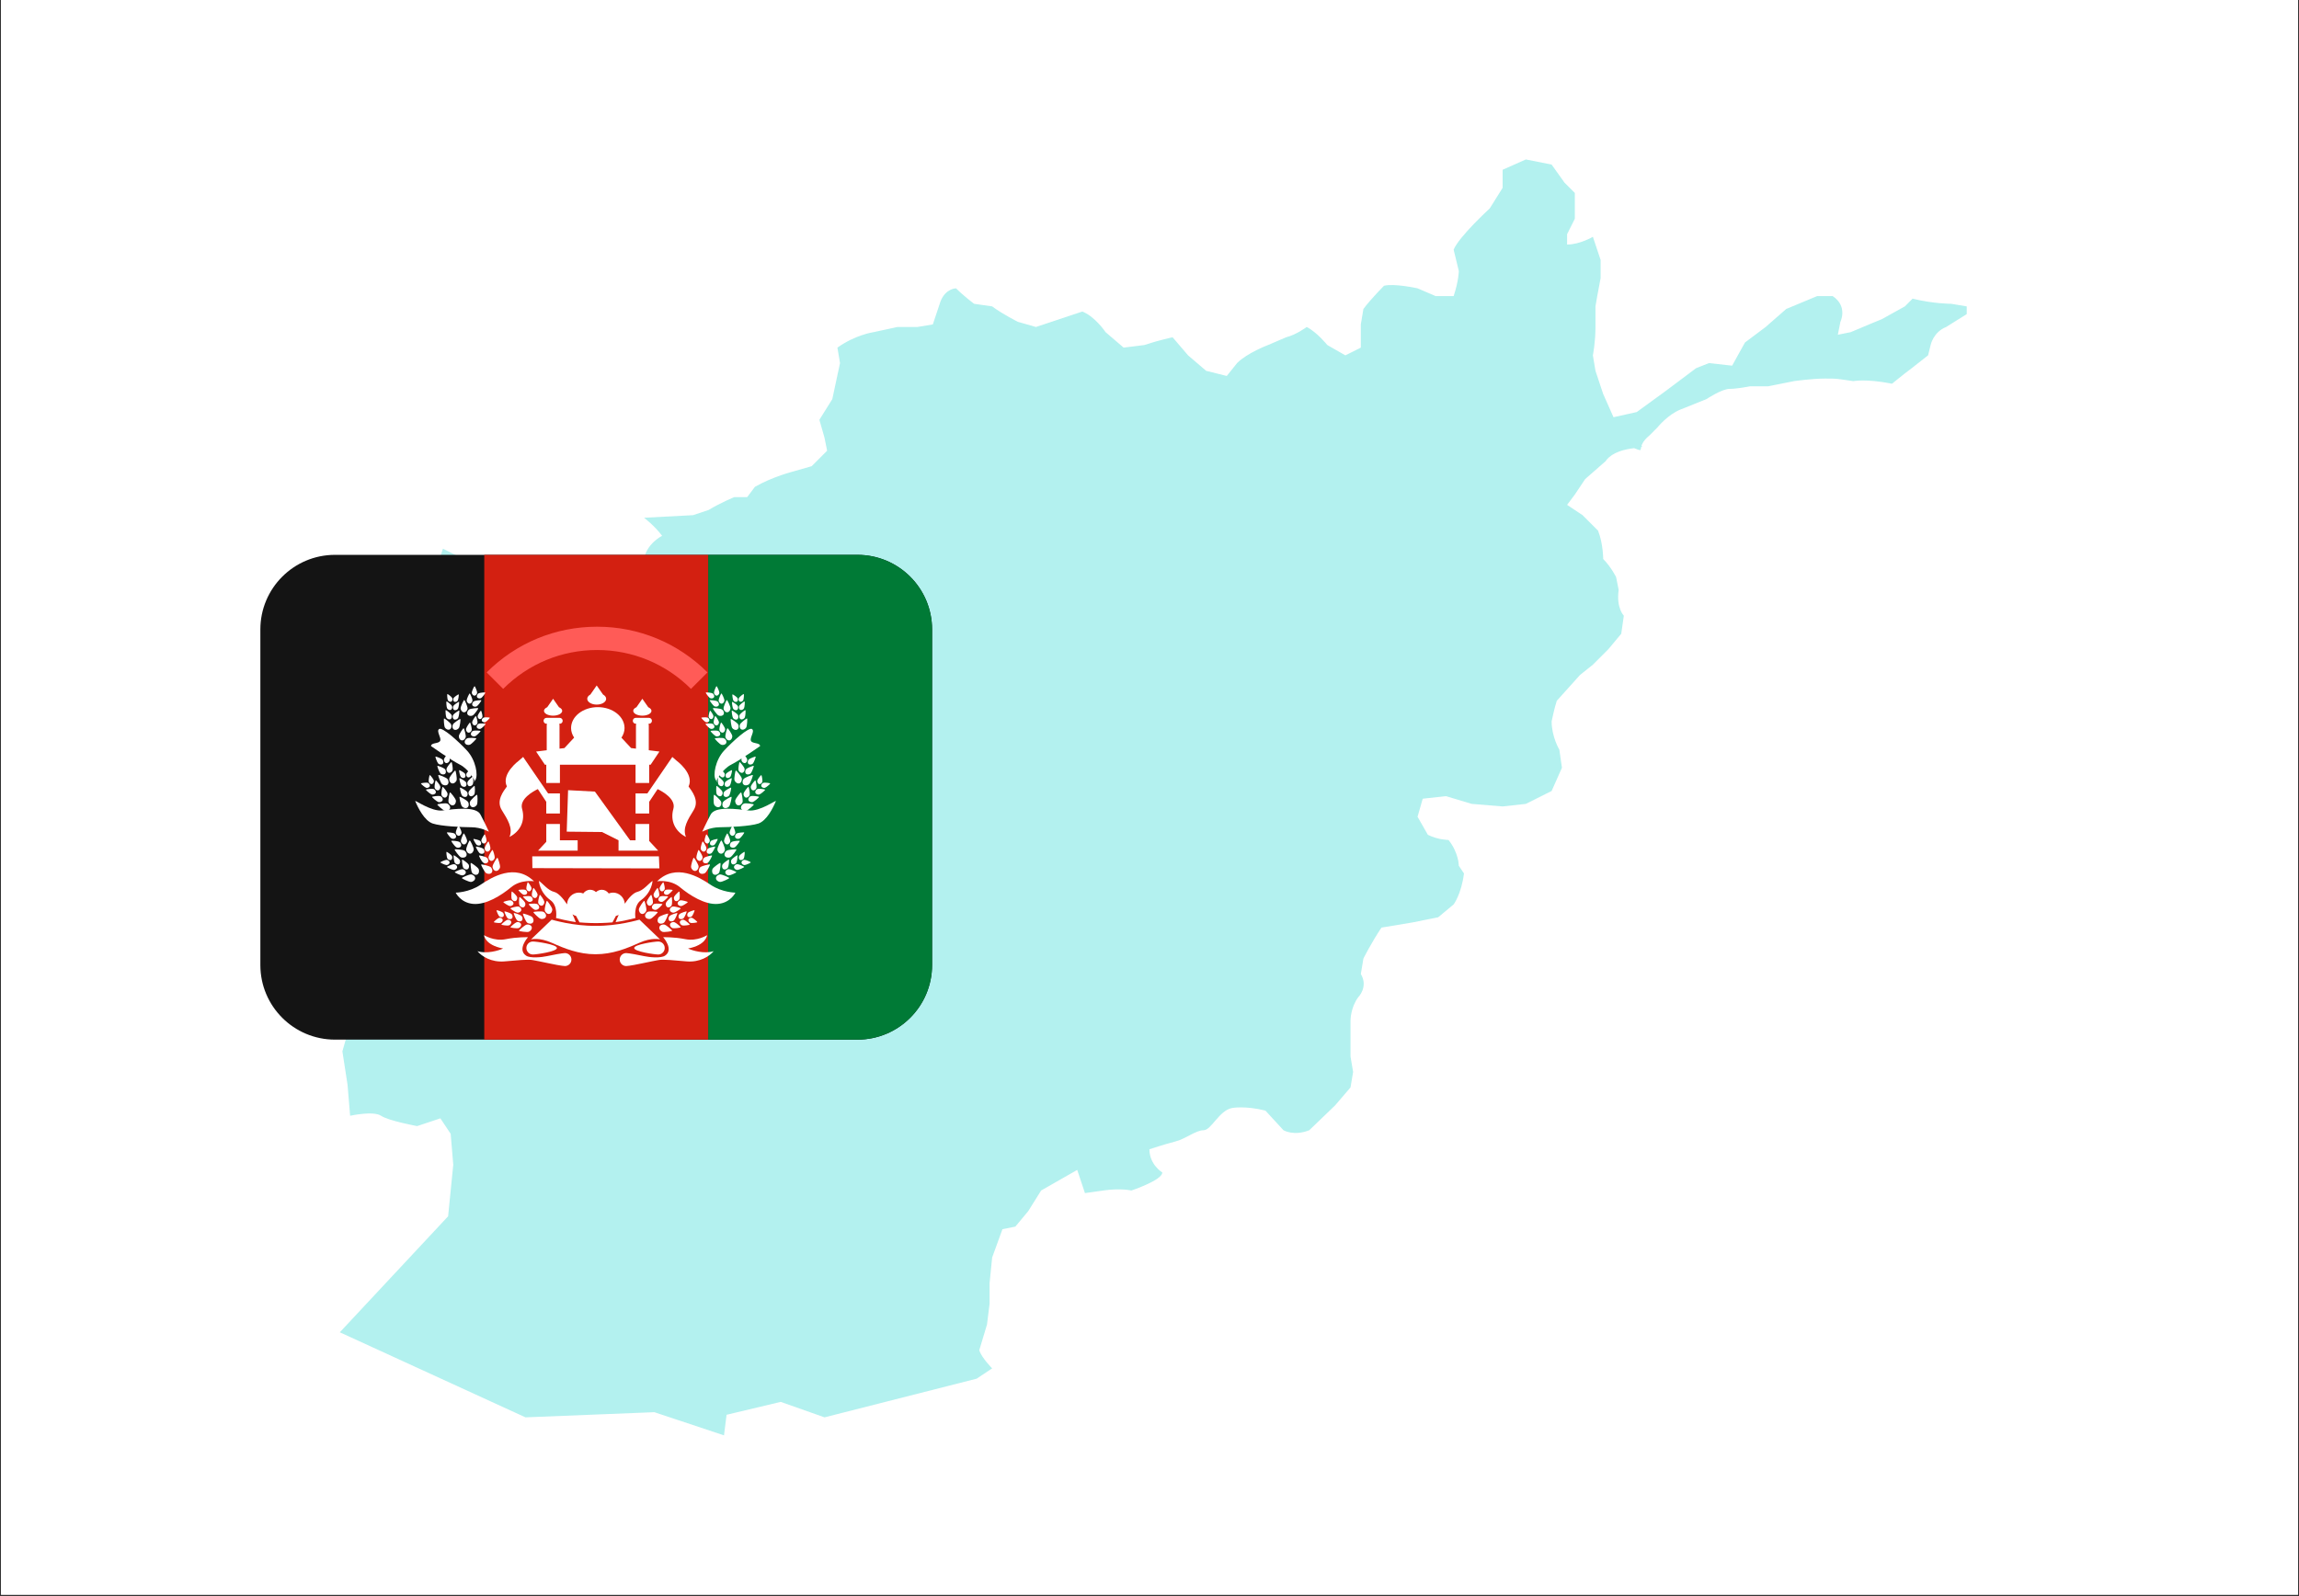
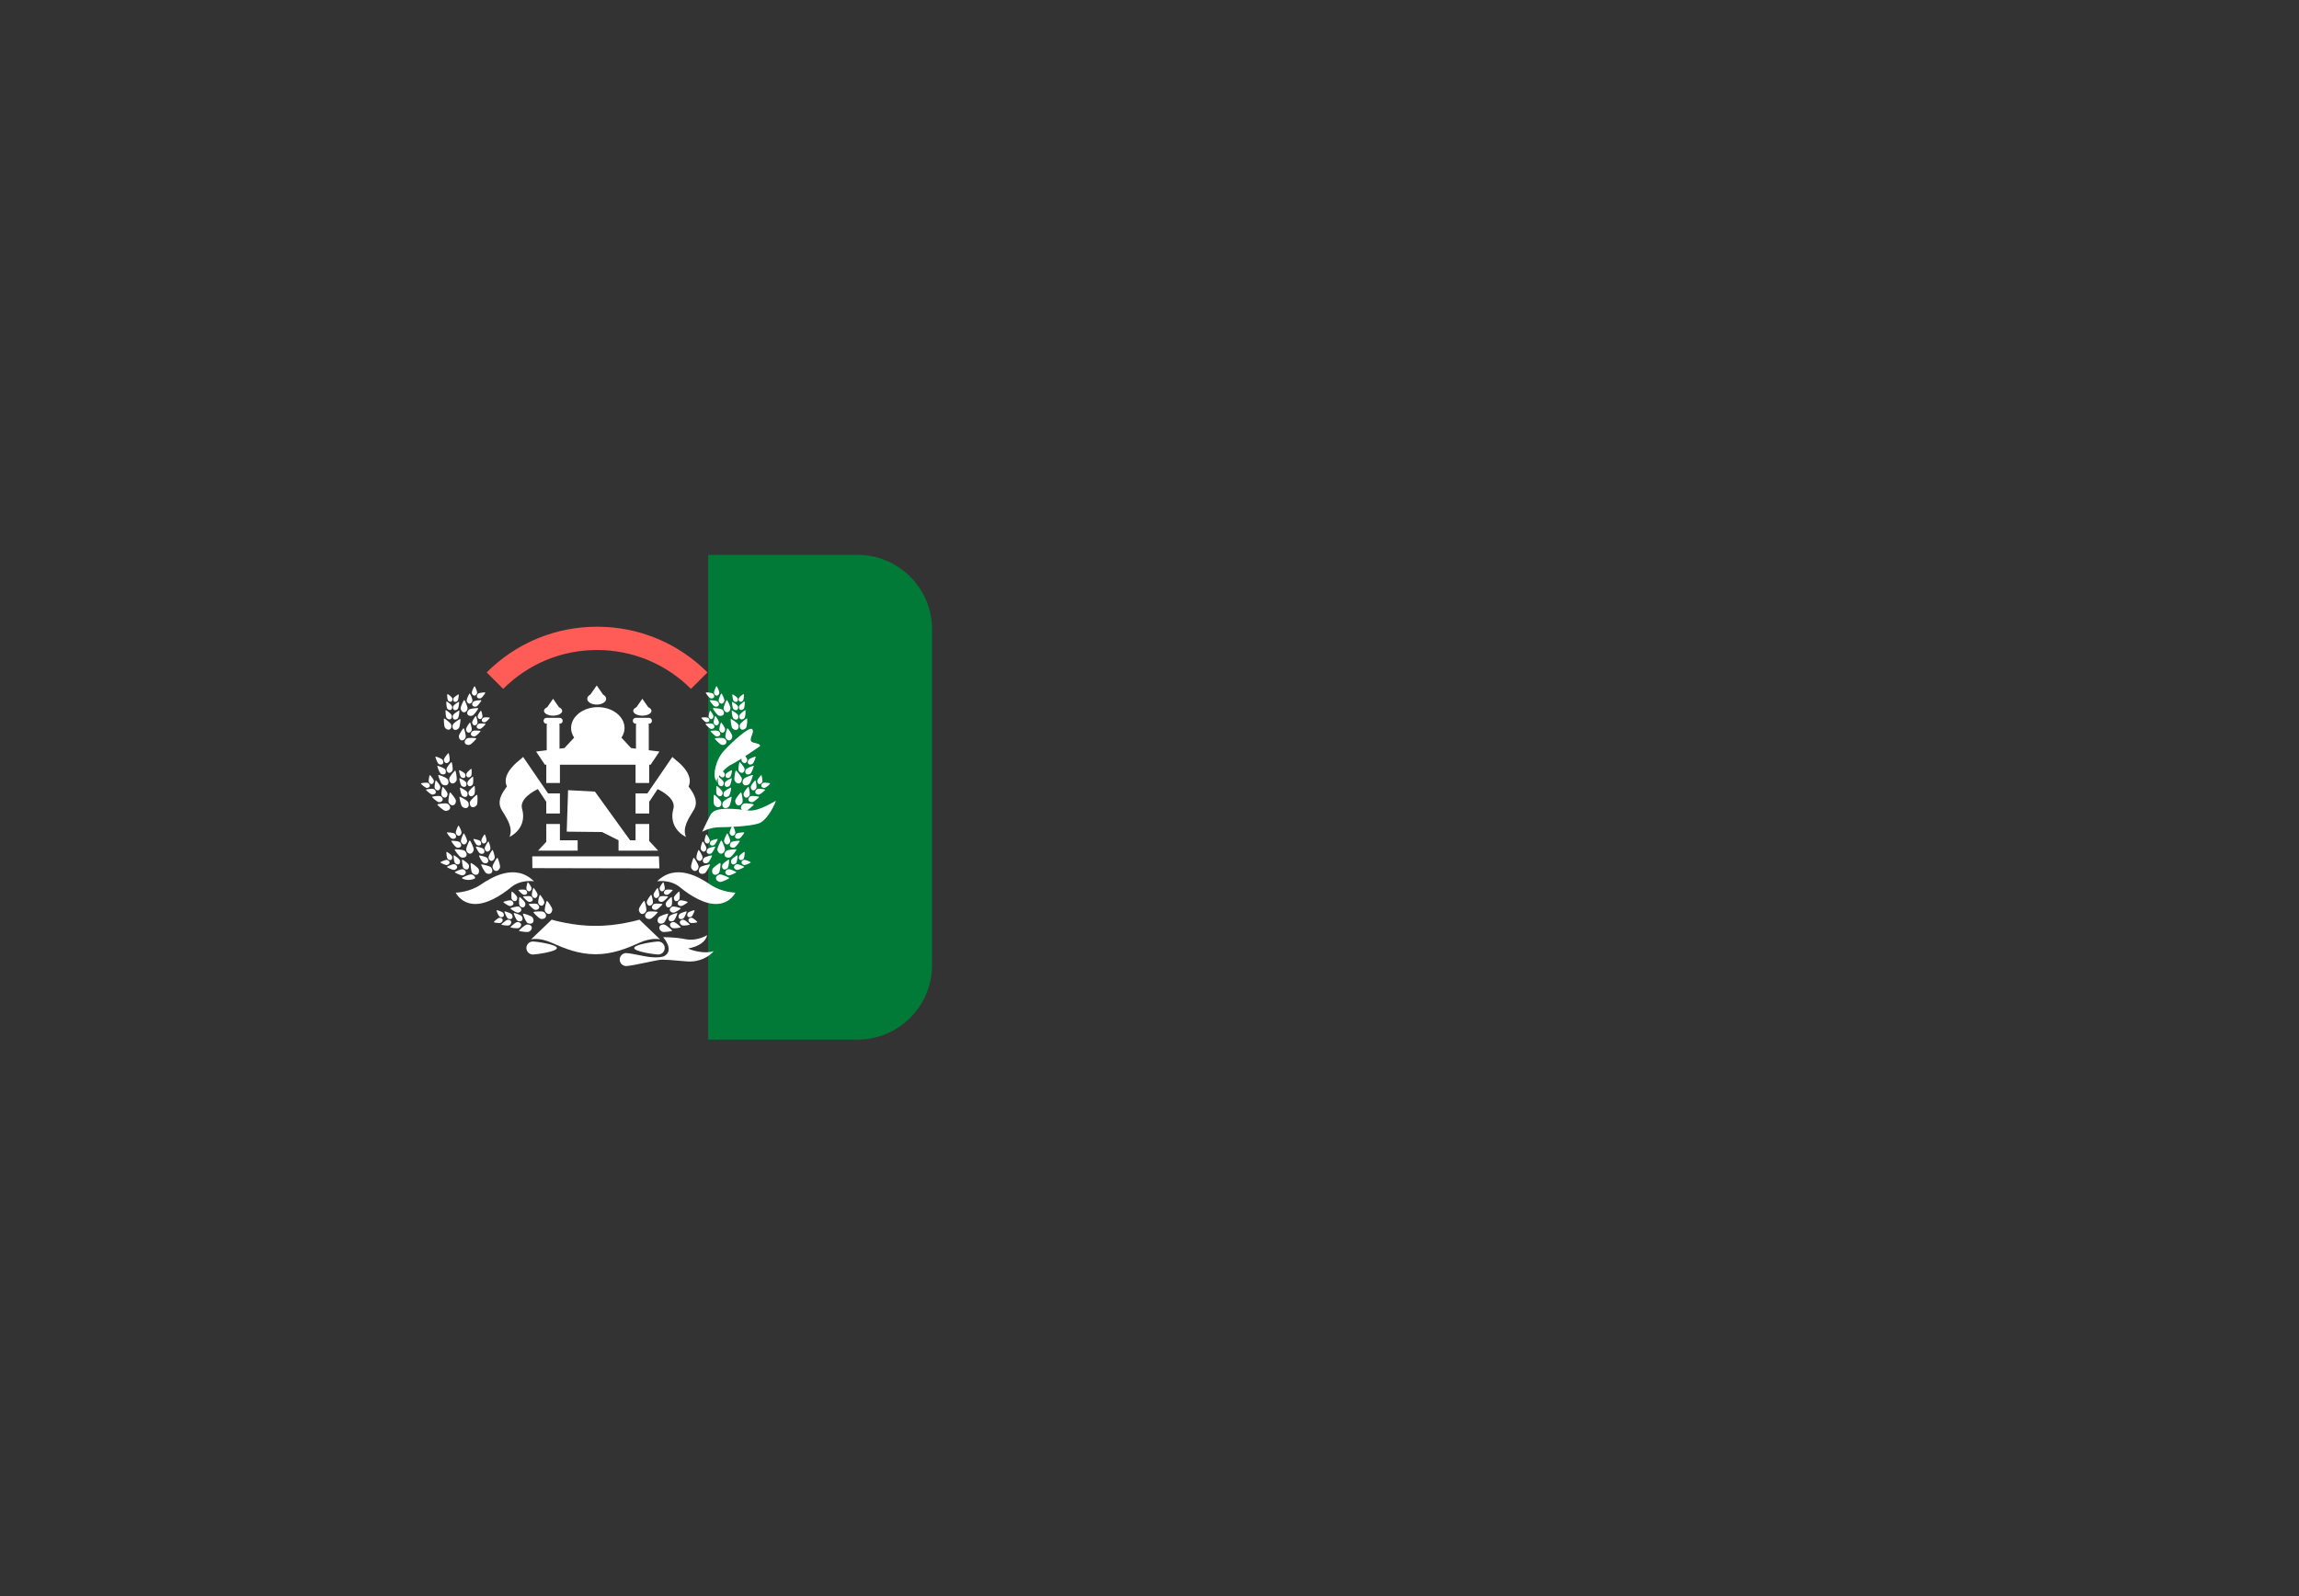
<svg xmlns="http://www.w3.org/2000/svg" width="1080" zoomAndPan="magnify" viewBox="0 0 810 562.5" height="750" preserveAspectRatio="xMidYMid meet" version="1.0">
  <rect x="0" y="0" width="810" height="562.5" fill="#333333" stroke="none" />
  <defs>
    <filter x="0%" y="0%" width="100%" height="100%" id="1b835eff40">
      <feColorMatrix values="0 0 0 0 1 0 0 0 0 1 0 0 0 0 1 0 0 0 1 0" color-interpolation-filters="sRGB" />
    </filter>
    <clipPath id="22f7b1fe80">
-       <path d="M 0.359 0 L 809.641 0 L 809.641 562 L 0.359 562 Z M 0.359 0 " clip-rule="nonzero" />
-     </clipPath>
+       </clipPath>
    <mask id="8b5168ea9c">
      <g filter="url(#1b835eff40)">
        <rect x="-81" width="972" fill="#000000" y="-56.25" height="675" fill-opacity="0.3" />
      </g>
    </mask>
    <clipPath id="0c1aace38b">
      <path d="M 1.004 2.199 L 576.941 2.199 L 576.941 451.801 L 1.004 451.801 Z M 1.004 2.199 " clip-rule="nonzero" />
    </clipPath>
    <clipPath id="19bfd13aab">
      <rect x="0" width="578" y="0" height="453" />
    </clipPath>
    <clipPath id="39eb2be877">
      <path d="M 91.668 195.547 L 328.461 195.547 L 328.461 366.395 L 91.668 366.395 Z M 91.668 195.547 " clip-rule="nonzero" />
    </clipPath>
    <clipPath id="7823d2cd3d">
      <path d="M 249 195.547 L 328.461 195.547 L 328.461 366.395 L 249 366.395 Z M 249 195.547 " clip-rule="nonzero" />
    </clipPath>
    <clipPath id="05d85aa27c">
-       <path d="M 170 195.547 L 250 195.547 L 250 366.395 L 170 366.395 Z M 170 195.547 " clip-rule="nonzero" />
-     </clipPath>
+       </clipPath>
  </defs>
  <g clip-path="url(#22f7b1fe80)">
    <path fill="#ffffff" d="M 0.359 0 L 809.641 0 L 809.641 562 L 0.359 562 Z M 0.359 0 " fill-opacity="1" fill-rule="nonzero" />
    <path fill="#ffffff" d="M 0.359 0 L 809.641 0 L 809.641 562 L 0.359 562 Z M 0.359 0 " fill-opacity="1" fill-rule="nonzero" />
  </g>
  <g mask="url(#8b5168ea9c)">
    <g transform="matrix(1, 0, 0, 1, 116, 54)">
      <g clip-path="url(#19bfd13aab)">
        <g clip-path="url(#0c1aace38b)">
-           <path fill="#00cfc8" d="M 179.961 73.961 L 179.047 68.508 C 185.406 63.969 191.77 63.059 191.77 63.059 L 200.184 61.242 L 207.211 61.242 L 212.66 60.336 L 215.387 52.16 C 217.203 47.613 220.84 47.613 220.84 47.613 C 223.562 50.344 227.195 53.066 227.195 53.066 L 233.555 53.977 C 237.188 56.699 242.641 59.422 242.641 59.422 L 248.996 61.242 L 257.172 58.516 L 265.352 55.793 C 269.891 57.609 273.527 63.059 273.527 63.059 L 279.883 68.508 L 287.152 67.602 C 292.602 65.785 297.145 64.875 297.145 64.875 L 302.594 71.238 L 308.953 76.684 L 316.223 78.5 L 319.855 73.961 C 323.484 70.324 330.754 67.602 330.754 67.602 L 337.117 64.875 C 340.75 63.969 344.379 61.242 344.379 61.242 C 348.016 63.059 351.648 67.602 351.648 67.602 L 358.008 71.238 L 363.457 68.508 L 363.457 60.336 L 364.367 54.883 C 367.09 51.25 371.633 46.707 371.633 46.707 C 375.266 45.801 383.441 47.613 383.441 47.613 L 389.805 50.344 L 396.16 50.344 C 397.977 44.891 397.977 41.496 397.977 41.496 L 396.16 33.992 C 397.977 29.449 408.875 19.457 408.875 19.457 L 413.422 12.188 L 413.422 5.828 L 421.598 2.195 L 430.684 4.012 L 435.223 10.371 C 438.855 14.004 438.855 14.004 438.855 14.004 L 438.855 23.09 L 436.129 28.543 L 436.129 32.176 C 440.676 32.176 445.215 29.449 445.215 29.449 L 447.941 37.621 L 447.941 43.98 C 447.031 48.523 446.125 53.977 446.125 53.977 L 446.125 61.242 C 446.125 66.691 445.215 71.238 445.215 71.238 L 446.125 76.684 L 448.848 84.859 L 452.484 93.039 L 460.656 91.223 L 470.648 83.953 L 481.551 75.777 C 486.094 73.961 486.094 73.961 486.094 73.961 L 494.27 74.871 L 498.812 66.691 L 506.082 61.242 L 513.344 54.883 L 524.25 50.344 L 529.699 50.344 C 535.152 53.977 532.422 59.422 532.422 59.422 L 531.516 63.969 C 536.059 63.059 536.059 63.059 536.059 63.059 C 536.059 63.059 529.699 65.785 536.059 63.059 C 542.414 60.336 546.961 58.516 546.961 58.516 L 555.137 53.977 C 557.859 51.25 557.859 51.25 557.859 51.25 C 557.859 51.25 550.594 49.43 557.859 51.25 C 565.125 53.066 571.484 53.066 571.484 53.066 L 576.938 53.977 C 576.938 56.699 576.938 56.699 576.938 56.699 L 569.668 61.242 C 565.125 63.059 564.215 67.602 564.215 67.602 L 563.309 71.238 C 558.77 74.871 555.137 77.594 555.137 77.594 C 550.59 81.23 550.59 81.23 550.59 81.23 C 550.59 81.23 559.676 83.047 550.59 81.23 C 541.508 79.41 536.965 80.316 536.965 80.316 C 530.605 79.41 531.516 79.41 526.973 79.41 C 522.43 79.41 516.074 80.316 516.074 80.316 L 506.988 82.137 L 500.629 82.137 C 500.629 82.137 496.086 83.047 493.363 83.047 C 490.637 83.047 485.188 86.676 485.188 86.676 L 476.102 90.316 C 471.562 92.129 467.926 96.672 467.926 96.672 C 465.203 99.395 465.203 99.395 465.203 99.395 C 465.203 99.395 470.648 94.855 465.203 99.395 C 459.75 103.938 464.293 105.754 459.75 103.938 C 455.207 102.117 467.926 103.031 459.75 103.938 C 451.578 104.848 449.754 108.48 449.754 108.48 L 442.492 114.84 L 438.855 120.289 L 436.129 123.926 L 441.582 127.555 L 447.031 133.004 C 448.848 137.551 448.848 143.004 448.848 143.004 C 451.578 145.727 453.391 149.359 453.391 149.359 C 454.301 153.898 454.301 153.898 454.301 153.898 C 454.301 153.898 455.207 147.543 454.301 153.898 C 453.391 160.258 456.117 162.984 456.117 162.984 L 455.207 169.344 L 450.664 174.797 L 445.215 180.246 L 440.676 183.879 L 432.5 192.961 C 431.59 195.691 430.684 200.23 430.684 200.23 C 430.684 205.684 433.406 210.223 433.406 210.223 L 434.312 216.578 L 430.684 224.754 L 421.598 229.301 L 413.422 230.207 L 402.52 229.301 L 393.434 226.578 L 385.258 227.484 L 383.441 233.84 L 387.074 240.203 C 390.711 242.02 394.344 242.02 394.344 242.02 C 397.977 246.559 397.977 251.102 397.977 251.102 C 399.797 253.828 399.797 253.828 399.797 253.828 C 399.797 253.828 400.707 246.559 399.797 253.828 C 398.883 261.094 396.16 264.727 396.16 264.727 C 390.711 269.266 390.711 269.266 390.711 269.266 L 381.629 271.09 L 370.727 272.902 C 367.09 278.352 364.367 283.805 364.367 283.805 L 363.457 289.254 C 366.18 293.801 362.551 297.43 362.551 297.43 C 359.824 301.066 359.824 305.605 359.824 305.605 L 359.824 318.324 L 360.734 323.773 L 359.824 329.223 L 354.375 335.582 L 345.289 344.316 C 339.84 346.484 336.207 344.316 336.207 344.316 L 329.848 337.402 C 322.578 335.582 318.039 336.492 318.039 336.492 C 313.496 337.402 310.77 344.316 308.047 344.316 C 305.32 344.316 301.688 347.395 298.055 348.301 C 294.422 349.211 288.969 351.027 288.969 351.027 C 288.969 356.48 293.508 359.203 293.508 359.203 C 293.508 361.934 282.605 365.562 282.605 365.562 C 282.605 365.562 278.977 364.656 272.621 365.562 C 266.258 366.473 266.258 366.473 266.258 366.473 L 263.535 358.297 L 250.812 365.562 L 246.273 372.828 L 241.734 378.281 L 237.188 379.191 L 233.559 389.18 L 232.648 398.266 L 232.648 405.535 L 231.742 412.797 L 229.012 421.883 C 229.926 424.609 233.559 428.242 233.559 428.242 L 228.105 431.875 L 174.508 445.5 L 159.066 440.051 L 139.988 444.594 L 139.082 451.859 L 114.551 443.684 L 69.133 445.5 L 3.727 415.527 L 41.883 374.648 L 43.699 356.48 L 42.785 345.578 L 39.156 340.125 L 30.977 342.855 C 30.977 342.855 20.984 341.039 18.262 339.219 C 15.535 337.402 7.359 339.219 7.359 339.219 L 6.453 328.316 L 4.637 316.508 L 8.27 303.789 L 1.004 252.918 L 13.723 240.203 L 2.82 232.027 L 1.91 225.664 L 2.82 217.492 L 2.82 204.77 L 6.453 197.508 C 10.09 194.777 14.629 197.508 14.629 197.508 L 20.078 198.414 L 11.906 187.516 L 19.168 185.691 C 23.715 183.879 26.438 179.336 26.438 179.336 L 27.344 171.16 L 30.977 165.711 C 30.977 165.711 30.977 162.227 30.977 159.352 C 30.977 152.082 32.797 152.082 33.707 148.449 C 34.613 144.82 39.156 142.09 39.156 142.09 C 40.062 139.367 40.062 139.367 40.062 139.367 L 50.965 144.82 L 59.141 145.727 L 65.5 146.637 L 70.949 148.449 L 74.586 153.898 C 75.492 159.352 75.492 159.352 75.492 159.352 L 80.941 157.535 L 85.484 156.629 L 90.934 159.352 L 97.297 156.629 L 103.652 153.898 L 110.012 150.266 C 110.922 146.637 110.922 143.004 110.922 143.004 C 111.828 137.551 117.281 134.824 117.281 134.824 C 114.551 131.191 110.922 128.465 110.922 128.465 L 128.184 127.555 L 133.629 125.742 C 138.176 123.016 142.715 121.195 142.715 121.195 C 147.258 121.195 147.258 121.195 147.258 121.195 L 149.984 117.566 C 156.34 113.934 163.609 112.117 163.609 112.117 L 169.969 110.297 L 175.418 104.848 L 174.508 100.305 L 172.691 93.945 L 177.238 86.676 L 179.961 73.961 " fill-opacity="1" fill-rule="nonzero" />
-         </g>
+           </g>
      </g>
    </g>
  </g>
  <g clip-path="url(#39eb2be877)">
-     <path fill="#141414" d="M 328.395 340.102 C 328.395 354.617 316.621 366.387 302.102 366.387 L 118.027 366.387 C 103.508 366.387 91.734 354.617 91.734 340.102 L 91.734 221.824 C 91.734 207.309 103.508 195.539 118.027 195.539 L 302.102 195.539 C 316.621 195.539 328.395 207.309 328.395 221.824 Z M 328.395 340.102 " fill-opacity="1" fill-rule="nonzero" />
-   </g>
+     </g>
  <g clip-path="url(#7823d2cd3d)">
    <path fill="#007a36" d="M 302.102 195.539 C 316.621 195.539 328.395 207.309 328.395 221.824 L 328.395 340.102 C 328.395 354.617 316.621 366.387 302.102 366.387 L 249.508 366.387 L 249.508 195.539 Z M 302.102 195.539 " fill-opacity="1" fill-rule="nonzero" />
  </g>
  <g clip-path="url(#05d85aa27c)">
    <path fill="#d32011" d="M 170.621 195.539 L 249.508 195.539 L 249.508 366.387 L 170.621 366.387 Z M 170.621 195.539 " fill-opacity="1" fill-rule="nonzero" />
  </g>
  <path fill="#ffffff" d="M 236.676 318.969 C 236.465 319.496 235.75 319.961 235.184 319.738 C 234.617 319.516 234.422 318.68 234.633 318.156 C 234.84 317.629 236.453 316.059 236.625 316.125 C 236.793 316.191 236.887 318.445 236.676 318.969 Z M 237.078 319.465 C 236.52 319.555 235.898 320.145 236 320.75 C 236.098 321.348 236.859 321.73 237.426 321.637 C 237.984 321.547 239.871 320.316 239.844 320.141 C 239.812 319.961 237.637 319.379 237.078 319.465 Z M 239.391 316.828 C 239.195 317.312 238.531 317.746 238.012 317.543 C 237.492 317.34 237.301 316.566 237.496 316.07 C 237.695 315.578 239.188 314.129 239.344 314.188 C 239.504 314.246 239.582 316.34 239.391 316.828 Z M 239.758 317.289 C 239.238 317.375 238.668 317.926 238.762 318.484 C 238.852 319.043 239.562 319.391 240.082 319.305 C 240.602 319.219 242.348 318.082 242.324 317.914 C 242.297 317.742 240.277 317.211 239.758 317.289 Z M 227.723 320.824 C 227.598 321.492 226.867 322.215 226.145 322.086 C 225.43 321.953 224.992 321.02 225.113 320.352 C 225.238 319.68 226.762 317.445 226.98 317.484 C 227.195 317.523 227.84 320.152 227.723 320.824 Z M 228.309 321.309 C 227.668 321.547 227.086 322.398 227.34 323.082 C 227.598 323.766 228.59 324.031 229.234 323.793 C 229.871 323.559 231.805 321.656 231.727 321.449 C 231.648 321.242 228.945 321.074 228.309 321.309 Z M 230.051 318.137 C 229.949 318.695 229.34 319.293 228.742 319.188 C 228.145 319.082 227.781 318.301 227.887 317.742 C 227.984 317.184 229.262 315.324 229.438 315.355 C 229.617 315.391 230.156 317.578 230.051 318.137 Z M 230.535 318.543 C 230.004 318.738 229.523 319.449 229.734 320.016 C 229.945 320.578 230.773 320.805 231.305 320.605 C 231.836 320.41 233.441 318.824 233.375 318.656 C 233.316 318.492 231.066 318.348 230.535 318.543 Z M 232.285 315.508 C 232.191 316.027 231.629 316.578 231.066 316.48 C 230.516 316.383 230.18 315.66 230.273 315.141 C 230.363 314.621 231.547 312.898 231.711 312.926 C 231.875 312.957 232.375 314.988 232.285 315.508 Z M 232.738 315.883 C 232.246 316.066 231.797 316.723 231.996 317.25 C 232.191 317.773 232.961 317.977 233.453 317.793 C 233.949 317.609 235.434 316.145 235.379 315.988 C 235.328 315.828 233.23 315.699 232.738 315.883 Z M 234.219 313.238 C 234.133 313.707 233.617 314.211 233.121 314.121 C 232.621 314.027 232.316 313.379 232.402 312.91 C 232.488 312.445 233.555 310.883 233.703 310.914 C 233.848 310.934 234.301 312.773 234.219 313.238 Z M 234.625 313.582 C 234.18 313.746 233.77 314.336 233.953 314.816 C 234.133 315.297 234.828 315.473 235.277 315.309 C 235.723 315.145 237.07 313.82 237.02 313.672 C 236.965 313.527 235.07 313.418 234.625 313.582 Z M 233.988 325.113 C 233.488 325.574 232.469 325.711 231.969 325.172 C 231.469 324.633 231.688 323.629 232.188 323.168 C 232.684 322.711 235.258 321.84 235.402 322 C 235.547 322.156 234.488 324.652 233.988 325.113 Z M 234.156 325.855 C 233.5 325.668 232.527 325.996 232.324 326.691 C 232.113 327.395 232.758 328.195 233.41 328.395 C 234.066 328.582 236.75 328.23 236.809 328.02 C 236.875 327.816 234.816 326.055 234.156 325.855 Z M 237.465 324.371 C 237.051 324.758 236.203 324.871 235.789 324.426 C 235.375 323.977 235.551 323.145 235.973 322.754 C 236.387 322.367 238.523 321.652 238.648 321.781 C 238.766 321.914 237.879 323.984 237.465 324.371 Z M 237.609 324.988 C 237.062 324.824 236.254 325.102 236.086 325.688 C 235.914 326.27 236.438 326.941 236.984 327.098 C 237.531 327.262 239.758 326.961 239.812 326.789 C 239.863 326.613 238.148 325.148 237.609 324.988 Z M 240.832 323.609 C 240.441 323.965 239.66 324.07 239.273 323.656 C 238.891 323.242 239.055 322.465 239.445 322.109 C 239.832 321.758 241.809 321.086 241.922 321.211 C 242.039 321.328 241.219 323.246 240.832 323.609 Z M 240.969 324.18 C 240.461 324.031 239.715 324.285 239.547 324.824 C 239.391 325.363 239.883 325.988 240.383 326.141 C 240.891 326.289 242.961 326.016 243.008 325.852 C 243.051 325.688 241.469 324.332 240.969 324.18 Z M 243.738 322.957 C 243.387 323.281 242.68 323.379 242.328 323.004 C 241.98 322.629 242.133 321.926 242.48 321.605 C 242.828 321.281 244.625 320.68 244.723 320.789 C 244.828 320.902 244.086 322.637 243.738 322.957 Z M 243.859 323.477 C 243.406 323.34 242.723 323.57 242.578 324.062 C 242.434 324.551 242.883 325.113 243.336 325.254 C 243.789 325.391 245.664 325.141 245.707 324.988 C 245.746 324.844 244.316 323.617 243.859 323.477 Z M 246.117 305.27 C 246.203 305.945 245.715 306.852 244.984 306.938 C 244.262 307.023 243.57 306.262 243.488 305.586 C 243.402 304.906 244.203 302.32 244.422 302.293 C 244.637 302.266 246.031 304.594 246.117 305.27 Z M 246.82 305.559 C 246.281 305.973 245.977 306.957 246.426 307.535 C 246.871 308.113 247.898 308.07 248.441 307.656 C 248.98 307.242 250.266 304.848 250.133 304.68 C 249.988 304.508 247.359 305.145 246.82 305.559 Z M 247.543 302.012 C 247.609 302.574 247.207 303.324 246.602 303.402 C 245.996 303.477 245.426 302.844 245.355 302.281 C 245.289 301.715 245.953 299.566 246.129 299.539 C 246.312 299.52 247.477 301.445 247.543 302.012 Z M 248.129 302.254 C 247.68 302.602 247.426 303.418 247.801 303.895 C 248.172 304.375 249.027 304.336 249.477 303.996 C 249.922 303.645 250.988 301.66 250.875 301.516 C 250.77 301.379 248.582 301.91 248.129 302.254 Z M 248.898 298.836 C 248.961 299.355 248.59 300.059 248.023 300.125 C 247.457 300.191 246.93 299.605 246.867 299.078 C 246.801 298.559 247.418 296.562 247.582 296.543 C 247.754 296.523 248.832 298.312 248.898 298.836 Z M 249.441 299.059 C 249.027 299.383 248.793 300.137 249.141 300.586 C 249.488 301.031 250.277 301 250.691 300.676 C 251.105 300.355 252.098 298.516 251.992 298.383 C 251.887 298.25 249.855 298.738 249.441 299.059 Z M 250.066 296.102 C 250.125 296.574 249.785 297.207 249.277 297.273 C 248.773 297.332 248.293 296.801 248.234 296.324 C 248.172 295.852 248.734 294.047 248.883 294.031 C 249.035 294.008 250.016 295.629 250.066 296.102 Z M 250.559 296.305 C 250.184 296.594 249.977 297.285 250.285 297.688 C 250.594 298.086 251.316 298.062 251.691 297.766 C 252.066 297.477 252.961 295.809 252.867 295.688 C 252.777 295.57 250.941 296.012 250.559 296.305 Z M 253.375 307.512 C 253.031 308.102 252.098 308.535 251.469 308.168 C 250.836 307.801 250.746 306.773 251.078 306.188 C 251.422 305.598 253.617 304.008 253.801 304.121 C 253.984 304.23 253.715 306.918 253.375 307.512 Z M 253.754 308.168 C 253.07 308.172 252.238 308.777 252.25 309.508 C 252.262 310.238 253.109 310.82 253.789 310.809 C 254.473 310.801 256.93 309.664 256.922 309.441 C 256.93 309.23 254.438 308.16 253.754 308.168 Z M 256.469 305.77 C 256.188 306.262 255.41 306.617 254.887 306.312 C 254.359 306.012 254.281 305.156 254.562 304.664 C 254.848 304.172 256.676 302.852 256.832 302.941 C 256.988 303.035 256.758 305.277 256.469 305.77 Z M 256.793 306.312 C 256.227 306.32 255.531 306.828 255.535 307.43 C 255.543 308.035 256.254 308.523 256.82 308.516 C 257.383 308.508 259.43 307.562 259.43 307.379 C 259.43 307.203 257.359 306.309 256.793 306.312 Z M 259.461 304.039 C 259.199 304.492 258.477 304.828 257.988 304.547 C 257.504 304.266 257.43 303.477 257.691 303.023 C 257.957 302.57 259.645 301.34 259.797 301.426 C 259.949 301.512 259.723 303.586 259.461 304.039 Z M 259.766 304.547 C 259.238 304.555 258.594 305.02 258.602 305.586 C 258.605 306.148 259.266 306.598 259.789 306.59 C 260.316 306.582 262.211 305.703 262.211 305.539 C 262.211 305.375 260.289 304.539 259.766 304.547 Z M 262.043 302.562 C 261.809 302.977 261.156 303.277 260.711 303.023 C 260.27 302.766 260.203 302.051 260.441 301.641 C 260.676 301.234 262.211 300.125 262.34 300.195 C 262.48 300.27 262.281 302.148 262.043 302.562 Z M 262.312 303.023 C 261.84 303.027 261.258 303.449 261.262 303.961 C 261.27 304.473 261.859 304.875 262.34 304.867 C 262.82 304.863 264.531 304.066 264.531 303.914 C 264.531 303.766 262.793 303.016 262.312 303.023 Z M 255.406 299.375 C 255.391 300.059 254.773 300.887 254.043 300.867 C 253.316 300.848 252.742 299.992 252.758 299.316 C 252.77 298.641 253.934 296.188 254.148 296.195 C 254.375 296.195 255.426 298.691 255.406 299.375 Z M 256.062 299.77 C 255.473 300.105 255.023 301.031 255.387 301.668 C 255.746 302.305 256.766 302.41 257.363 302.074 C 257.961 301.742 259.566 299.566 259.461 299.375 C 259.355 299.184 256.652 299.434 256.062 299.77 Z M 257.293 296.359 C 257.277 296.926 256.773 297.613 256.16 297.602 C 255.551 297.586 255.078 296.879 255.09 296.305 C 255.102 295.742 256.07 293.703 256.254 293.711 C 256.43 293.719 257.305 295.793 257.293 296.359 Z M 257.832 296.688 C 257.34 296.965 256.969 297.738 257.266 298.27 C 257.562 298.805 258.418 298.891 258.91 298.605 C 259.402 298.332 260.742 296.516 260.652 296.359 C 260.574 296.195 258.332 296.406 257.832 296.688 Z M 259.086 293.41 C 259.074 293.934 258.602 294.57 258.043 294.559 C 257.477 294.547 257.035 293.887 257.047 293.363 C 257.062 292.836 257.957 290.949 258.125 290.949 C 258.293 290.957 259.102 292.883 259.086 293.41 Z M 259.594 293.711 C 259.133 293.969 258.789 294.684 259.074 295.176 C 259.355 295.668 260.137 295.746 260.598 295.484 C 261.059 295.223 262.301 293.547 262.215 293.402 C 262.129 293.258 260.047 293.453 259.594 293.711 Z M 254.039 282.488 C 254.309 283.117 254.082 284.125 253.414 284.406 C 252.742 284.688 251.867 284.148 251.598 283.52 C 251.328 282.887 251.383 280.18 251.586 280.094 C 251.789 280.016 253.773 281.863 254.039 282.488 Z M 254.793 282.578 C 254.395 283.133 254.375 284.156 254.957 284.59 C 255.551 285.023 256.523 284.695 256.922 284.145 C 257.324 283.59 257.898 280.949 257.727 280.82 C 257.555 280.688 255.203 282.027 254.793 282.578 Z M 254.512 278.965 C 254.734 279.484 254.551 280.324 253.992 280.562 C 253.434 280.797 252.703 280.344 252.488 279.824 C 252.27 279.309 252.309 277.055 252.473 276.98 C 252.645 276.91 254.293 278.445 254.512 278.965 Z M 255.141 279.039 C 254.809 279.496 254.789 280.352 255.281 280.715 C 255.773 281.074 256.582 280.797 256.918 280.344 C 257.254 279.887 257.727 277.684 257.582 277.578 C 257.438 277.473 255.477 278.586 255.141 279.039 Z M 254.938 275.543 C 255.141 276.027 254.977 276.805 254.457 277.02 C 253.938 277.238 253.262 276.824 253.059 276.336 C 252.855 275.852 252.895 273.77 253.051 273.703 C 253.203 273.637 254.734 275.055 254.938 275.543 Z M 255.523 275.609 C 255.215 276.035 255.195 276.824 255.648 277.16 C 256.102 277.492 256.859 277.238 257.168 276.816 C 257.477 276.391 257.918 274.352 257.785 274.254 C 257.648 274.148 255.832 275.188 255.523 275.609 Z M 255.305 272.586 C 255.492 273.023 255.34 273.723 254.871 273.926 C 254.406 274.121 253.793 273.746 253.605 273.309 C 253.418 272.867 253.453 270.98 253.598 270.922 C 253.742 270.863 255.121 272.152 255.305 272.586 Z M 255.84 272.652 C 255.555 273.031 255.543 273.754 255.957 274.059 C 256.371 274.359 257.047 274.129 257.332 273.746 C 257.613 273.367 258.016 271.52 257.891 271.43 C 257.766 271.328 256.121 272.262 255.84 272.652 Z M 261.629 282.645 C 261.465 283.309 260.684 283.98 259.98 283.801 C 259.277 283.625 258.895 282.664 259.066 282 C 259.23 281.336 260.902 279.207 261.113 279.262 C 261.32 279.312 261.797 281.98 261.629 282.645 Z M 262.184 283.172 C 261.531 283.367 260.895 284.176 261.105 284.879 C 261.316 285.582 262.293 285.906 262.945 285.707 C 263.598 285.512 265.648 283.734 265.582 283.531 C 265.527 283.316 262.84 282.973 262.184 283.172 Z M 264.137 280.117 C 263.996 280.668 263.352 281.227 262.762 281.082 C 262.168 280.938 261.859 280.137 262 279.582 C 262.137 279.031 263.523 277.258 263.703 277.305 C 263.871 277.348 264.266 279.562 264.137 280.117 Z M 264.59 280.551 C 264.043 280.715 263.516 281.383 263.695 281.969 C 263.871 282.555 264.68 282.824 265.227 282.66 C 265.773 282.492 267.477 281.023 267.422 280.844 C 267.371 280.676 265.133 280.391 264.59 280.551 Z M 266.527 277.633 C 266.402 278.145 265.797 278.664 265.254 278.523 C 264.707 278.387 264.418 277.652 264.543 277.137 C 264.668 276.625 265.957 274.984 266.121 275.023 C 266.285 275.062 266.66 277.117 266.527 277.633 Z M 266.957 278.039 C 266.449 278.191 265.965 278.812 266.129 279.352 C 266.293 279.891 267.043 280.141 267.547 279.992 C 268.055 279.84 269.633 278.473 269.586 278.309 C 269.531 278.152 267.461 277.883 266.957 278.039 Z M 268.605 275.496 C 268.488 275.957 267.949 276.43 267.457 276.305 C 266.961 276.18 266.699 275.508 266.816 275.051 C 266.938 274.59 268.098 273.098 268.246 273.137 C 268.391 273.168 268.719 275.035 268.605 275.496 Z M 268.992 275.863 C 268.539 276 268.094 276.566 268.246 277.055 C 268.391 277.539 269.074 277.77 269.527 277.633 C 269.98 277.492 271.414 276.258 271.367 276.113 C 271.32 275.961 269.445 275.727 268.992 275.863 Z M 261.34 274.266 C 261.512 274.926 261.156 275.891 260.449 276.074 C 259.738 276.258 258.957 275.594 258.777 274.938 C 258.605 274.281 259.047 271.605 259.258 271.555 C 259.469 271.5 261.172 273.602 261.34 274.266 Z M 262.078 274.457 C 261.598 274.945 261.434 275.957 261.953 276.469 C 262.473 276.98 263.484 276.797 263.965 276.312 C 264.445 275.824 265.391 273.289 265.234 273.137 C 265.082 272.984 262.559 273.977 262.078 274.457 Z M 262.32 270.844 C 262.465 271.395 262.164 272.191 261.578 272.348 C 260.992 272.5 260.336 271.953 260.191 271.402 C 260.047 270.852 260.414 268.629 260.594 268.582 C 260.762 268.543 262.176 270.297 262.32 270.844 Z M 262.934 271.008 C 262.531 271.414 262.395 272.258 262.828 272.684 C 263.262 273.109 264.102 272.961 264.504 272.551 C 264.906 272.145 265.688 270.035 265.562 269.91 C 265.438 269.785 263.332 270.605 262.934 271.008 Z M 263.234 267.52 C 263.367 268.023 263.09 268.773 262.543 268.91 C 262 269.055 261.395 268.543 261.258 268.031 C 261.125 267.523 261.465 265.461 261.625 265.414 C 261.789 265.375 263.098 267.008 263.234 267.52 Z M 263.801 267.668 C 263.434 268.043 263.301 268.824 263.703 269.219 C 264.102 269.613 264.887 269.477 265.254 269.102 C 265.621 268.727 266.352 266.77 266.234 266.652 C 266.113 266.531 264.168 267.297 263.801 267.668 Z M 255.016 260.172 C 255.609 260.402 256.129 261.203 255.879 261.836 C 255.629 262.465 254.703 262.688 254.117 262.457 C 253.523 262.23 251.77 260.434 251.848 260.246 C 251.922 260.055 254.426 259.941 255.016 260.172 Z M 255.57 259.727 C 255.668 260.348 256.34 261.031 257.008 260.922 C 257.68 260.809 258.094 259.957 257.996 259.332 C 257.898 258.707 256.516 256.609 256.312 256.645 C 256.109 256.676 255.465 259.102 255.57 259.727 Z M 252.992 257.57 C 253.48 257.762 253.918 258.426 253.711 258.949 C 253.504 259.477 252.73 259.66 252.242 259.469 C 251.758 259.277 250.289 257.785 250.355 257.629 C 250.414 257.473 252.508 257.371 252.992 257.57 Z M 253.453 257.203 C 253.539 257.723 254.09 258.285 254.648 258.195 C 255.207 258.102 255.551 257.391 255.473 256.875 C 255.391 256.355 254.242 254.613 254.07 254.641 C 253.898 254.664 253.367 256.684 253.453 257.203 Z M 251 255.059 C 251.453 255.238 251.863 255.855 251.664 256.34 C 251.469 256.828 250.758 257 250.305 256.82 C 249.852 256.645 248.496 255.258 248.555 255.113 C 248.613 254.969 250.547 254.883 251 255.059 Z M 251.43 254.719 C 251.508 255.199 252.02 255.723 252.539 255.637 C 253.059 255.551 253.375 254.895 253.301 254.41 C 253.223 253.93 252.156 252.312 252.008 252.332 C 251.844 252.367 251.348 254.238 251.43 254.719 Z M 249.293 252.898 C 249.699 253.062 250.066 253.613 249.895 254.055 C 249.727 254.496 249.074 254.652 248.668 254.488 C 248.258 254.324 247.031 253.074 247.082 252.945 C 247.137 252.812 248.879 252.734 249.293 252.898 Z M 249.672 252.59 C 249.746 253.023 250.211 253.504 250.68 253.422 C 251.145 253.344 251.434 252.746 251.367 252.312 C 251.297 251.879 250.336 250.414 250.199 250.434 C 250.055 250.461 249.605 252.156 249.672 252.59 Z M 260.055 255.25 C 260.383 255.789 260.324 256.742 259.742 257.098 C 259.164 257.453 258.293 257.07 257.961 256.531 C 257.633 255.992 257.305 253.504 257.484 253.398 C 257.66 253.293 259.719 254.711 260.055 255.25 Z M 260.758 255.23 C 260.461 255.789 260.586 256.734 261.184 257.051 C 261.781 257.367 262.629 256.934 262.926 256.375 C 263.223 255.816 263.379 253.312 263.203 253.215 C 263.023 253.113 261.051 254.664 260.758 255.23 Z M 260 251.957 C 260.277 252.406 260.223 253.199 259.742 253.496 C 259.266 253.793 258.535 253.477 258.258 253.027 C 257.98 252.582 257.711 250.512 257.855 250.422 C 258 250.328 259.723 251.504 260 251.957 Z M 260.594 251.938 C 260.348 252.406 260.449 253.195 260.945 253.449 C 261.445 253.711 262.148 253.352 262.398 252.883 C 262.645 252.418 262.773 250.336 262.629 250.258 C 262.48 250.176 260.836 251.473 260.594 251.938 Z M 259.914 248.758 C 260.172 249.172 260.125 249.906 259.68 250.184 C 259.23 250.461 258.555 250.164 258.305 249.75 C 258.047 249.336 257.797 247.418 257.93 247.332 C 258.062 247.246 259.66 248.336 259.914 248.758 Z M 260.461 248.738 C 260.23 249.172 260.328 249.902 260.789 250.145 C 261.25 250.387 261.906 250.051 262.137 249.617 C 262.367 249.184 262.484 247.254 262.348 247.18 C 262.211 247.109 260.691 248.305 260.461 248.738 Z M 259.848 246 C 260.078 246.371 260.039 247.035 259.633 247.285 C 259.23 247.535 258.621 247.273 258.391 246.891 C 258.16 246.516 257.93 244.777 258.055 244.703 C 258.172 244.633 259.617 245.625 259.848 246 Z M 260.344 245.984 C 260.137 246.371 260.223 247.035 260.645 247.254 C 261.066 247.469 261.656 247.168 261.859 246.781 C 262.066 246.391 262.176 244.645 262.051 244.578 C 261.926 244.512 260.551 245.59 260.344 245.984 Z M 254.32 250 C 254.871 250.316 255.273 251.176 254.938 251.77 C 254.602 252.352 253.648 252.445 253.105 252.129 C 252.551 251.812 251.074 249.789 251.18 249.613 C 251.27 249.434 253.77 249.684 254.32 250 Z M 254.926 249.637 C 254.938 250.27 255.496 251.039 256.176 251.031 C 256.852 251.02 257.391 250.23 257.379 249.598 C 257.363 248.969 256.305 246.695 256.102 246.695 C 255.906 246.703 254.918 249.008 254.926 249.637 Z M 252.691 247.137 C 253.145 247.398 253.484 248.113 253.203 248.605 C 252.926 249.094 252.137 249.164 251.676 248.902 C 251.223 248.641 249.988 246.957 250.074 246.805 C 250.16 246.66 252.238 246.871 252.691 247.137 Z M 253.195 246.832 C 253.203 247.359 253.668 248.004 254.234 247.988 C 254.801 247.984 255.246 247.324 255.234 246.801 C 255.227 246.273 254.34 244.383 254.176 244.387 C 254.012 244.387 253.191 246.309 253.195 246.832 Z M 251.078 244.367 C 251.5 244.613 251.816 245.277 251.555 245.73 C 251.289 246.184 250.559 246.254 250.141 246.012 C 249.719 245.77 248.574 244.203 248.652 244.066 C 248.734 243.93 250.66 244.125 251.078 244.367 Z M 251.555 244.086 C 251.559 244.574 251.992 245.172 252.52 245.156 C 253.047 245.152 253.453 244.539 253.445 244.055 C 253.441 243.566 252.617 241.812 252.461 241.812 C 252.301 241.812 251.547 243.602 251.555 244.086 Z M 251.555 244.086 " fill-opacity="1" fill-rule="nonzero" />
  <path fill="#ffffff" d="M 259.105 314.586 C 259.105 314.586 254.398 314.535 250.375 311.82 C 246.352 309.105 238.117 304.113 231.523 310.586 C 231.523 310.586 236.125 309.809 239.582 312.68 C 243.039 315.559 248.398 318.93 252.906 318.555 C 257.418 318.188 259.105 314.586 259.105 314.586 Z M 259.105 314.586 " fill-opacity="1" fill-rule="nonzero" />
  <path fill="#ff5b57" d="M 177.281 242.777 L 171.469 236.969 C 181.863 226.582 195.676 220.863 210.367 220.863 C 225.059 220.863 238.871 226.586 249.266 236.969 L 243.445 242.777 C 234.613 233.945 222.863 229.078 210.367 229.078 C 197.871 229.078 186.117 233.945 177.281 242.777 Z M 177.281 242.777 " fill-opacity="1" fill-rule="nonzero" />
  <path fill="#ffffff" d="M 187.574 305.945 L 187.523 301.793 L 232.152 301.793 L 232.332 306.039 Z M 187.574 305.945 " fill-opacity="1" fill-rule="nonzero" />
  <path fill="#ffffff" d="M 232.332 264.863 L 228.582 264.398 L 228.582 255.625 C 228.582 255.426 228.516 255.25 228.473 255.066 L 228.648 255.066 C 229.223 255.066 229.695 254.602 229.695 254.023 C 229.695 253.449 229.227 252.977 228.648 252.977 L 224 252.977 C 223.43 252.977 222.957 253.441 222.957 254.023 C 222.957 254.594 223.422 255.066 224 255.066 L 224.18 255.066 C 224.133 255.25 224.066 255.426 224.066 255.625 L 224.066 263.84 L 222.352 263.629 L 218.945 259.969 C 219.621 258.949 220.043 257.812 220.043 256.586 C 220.043 252.512 215.828 249.211 210.625 249.211 C 205.418 249.211 201.203 252.512 201.203 256.586 C 201.203 257.801 201.617 258.938 202.281 259.949 L 198.855 263.637 L 197.133 263.844 L 197.133 255.633 C 197.133 255.434 197.066 255.258 197.023 255.074 L 197.199 255.074 C 197.77 255.074 198.246 254.605 198.246 254.027 C 198.246 253.457 197.777 252.984 197.199 252.984 L 192.559 252.984 C 191.984 252.984 191.512 253.449 191.512 254.027 C 191.512 254.602 191.98 255.074 192.559 255.074 L 192.734 255.074 C 192.688 255.258 192.625 255.434 192.625 255.633 L 192.625 264.402 L 188.883 264.863 L 191.984 269.508 L 192.473 269.508 L 192.473 275.938 L 197.277 275.938 L 197.277 269.508 L 223.922 269.508 L 223.922 275.938 L 228.727 275.938 L 228.727 269.508 L 229.227 269.508 Z M 232.332 264.863 " fill-opacity="1" fill-rule="nonzero" />
  <path fill="#ffffff" d="M 226.32 252.215 C 228.098 252.215 229.531 251.453 229.531 250.512 C 229.531 250 229.078 249.555 228.395 249.238 L 226.316 246.262 L 224.246 249.238 C 223.562 249.547 223.105 249.992 223.105 250.512 C 223.113 251.453 224.555 252.215 226.32 252.215 Z M 210.234 248.316 C 212.074 248.316 213.566 247.398 213.566 246.27 C 213.566 245.664 213.129 245.137 212.457 244.762 L 210.234 241.57 L 208.012 244.762 C 207.344 245.137 206.902 245.668 206.902 246.27 C 206.902 247.398 208.395 248.316 210.234 248.316 Z M 194.871 252.215 C 196.648 252.215 198.078 251.453 198.078 250.512 C 198.078 250 197.625 249.555 196.941 249.238 L 194.871 246.262 L 192.801 249.238 C 192.117 249.547 191.664 249.992 191.664 250.512 C 191.664 251.453 193.098 252.215 194.871 252.215 Z M 194.871 252.215 " fill-opacity="1" fill-rule="nonzero" />
  <path fill="#ffffff" d="M 231.891 299.789 L 228.727 296.371 L 228.727 290.387 L 223.922 290.387 L 223.922 296.129 L 221.988 296.129 L 209.605 278.977 L 200.152 278.473 L 199.672 293.094 L 212.09 293.219 L 217.926 296.129 L 217.926 299.789 Z M 231.891 299.789 " fill-opacity="1" fill-rule="nonzero" />
  <path fill="#ffffff" d="M 197.27 290.387 L 192.473 290.387 L 192.473 296.656 L 189.566 299.789 L 203.523 299.789 L 203.523 296.129 L 197.27 296.129 Z M 184.312 266.762 L 182.84 268.051 C 182.84 268.051 176.473 272.691 178.59 277.172 C 177.406 278.82 174.723 282.121 176.781 285.473 C 178.844 288.82 180.805 291.812 179.516 294.953 C 183.379 292.941 185.137 289.23 183.945 285.059 C 182.953 281.555 187.871 278.875 189.496 278.09 L 192.465 282.574 L 192.465 286.699 L 197.27 286.699 L 197.27 279.617 L 193.109 279.617 Z M 242.605 277.18 C 244.723 272.695 238.352 268.059 238.352 268.059 L 236.879 266.77 L 228.082 279.621 L 223.922 279.621 L 223.922 286.707 L 228.727 286.707 L 228.727 282.578 L 231.699 278.098 C 233.316 278.875 238.242 281.555 237.246 285.062 C 236.066 289.234 237.812 292.949 241.68 294.961 C 240.391 291.82 242.348 288.828 244.414 285.477 C 246.473 282.125 243.789 278.828 242.605 277.18 Z M 242.605 277.18 " fill-opacity="1" fill-rule="nonzero" />
  <path fill="#ffffff" d="M 234.203 334.098 C 234.203 335.359 233.18 336.383 231.918 336.383 C 230.652 336.383 223.441 335.359 223.441 334.098 C 223.441 332.836 230.652 331.809 231.918 331.809 C 233.184 331.809 234.203 332.836 234.203 334.098 Z M 234.203 334.098 " fill-opacity="1" fill-rule="nonzero" />
-   <path fill="#ffffff" d="M 242.422 334.266 C 248.863 333.066 249.121 329.582 249.121 329.582 C 249.121 329.582 245.617 331.809 241.496 330.988 C 237.371 330.168 233.652 330.297 233.652 330.297 C 233.652 330.297 237.578 334.648 234.277 336.812 C 232.816 337.77 228.773 337.363 227.012 336.977 C 225.25 336.586 221.457 335.883 220.629 335.883 C 219.367 335.883 218.34 336.91 218.34 338.172 C 218.34 339.434 219.367 340.457 220.629 340.457 C 221.469 340.457 225.219 339.762 227.168 339.312 C 229.121 338.867 230.488 338.656 231.957 338.355 C 233.711 337.992 237.371 338.461 241.961 338.82 C 246.551 339.184 249.902 337.066 251.449 335.215 C 248.195 336.246 243.914 335.012 242.422 334.266 Z M 273.359 282.348 C 273.613 281.727 267.73 286.113 263.715 285.621 C 259.699 285.129 251.98 284.031 250.402 287.027 C 248.816 290.02 247.406 293.121 247.406 293.121 C 247.406 293.121 250.082 291.562 253.543 291.543 C 257.023 291.523 264.324 291.188 267.199 290.227 C 270.086 289.262 272.332 284.812 273.359 282.348 Z M 267.805 262.938 C 267.73 261.629 265.129 262.184 264.59 261.098 C 264.055 260.016 266.047 257.707 264.945 256.926 C 263.848 256.145 258.246 261.156 255.129 264.516 C 252.012 267.879 251.145 273.25 252.152 274.832 C 253.145 276.414 252.508 274.969 252.508 274.969 C 252.508 274.969 254.477 271.059 257.641 269.465 C 260.801 267.875 267.805 262.938 267.805 262.938 Z M 182.984 318.969 C 183.195 319.496 183.914 319.961 184.477 319.738 C 185.043 319.516 185.242 318.68 185.031 318.156 C 184.82 317.629 183.211 316.059 183.039 316.125 C 182.867 316.191 182.777 318.445 182.984 318.969 Z M 182.59 319.465 C 183.152 319.555 183.77 320.145 183.668 320.75 C 183.57 321.348 182.809 321.73 182.242 321.637 C 181.68 321.547 179.797 320.316 179.824 320.141 C 179.855 319.961 182.031 319.379 182.59 319.465 Z M 180.277 316.828 C 180.477 317.312 181.141 317.746 181.66 317.543 C 182.176 317.34 182.367 316.566 182.172 316.07 C 181.973 315.578 180.48 314.129 180.324 314.188 C 180.164 314.246 180.082 316.34 180.277 316.828 Z M 179.91 317.289 C 180.43 317.375 181 317.926 180.91 318.484 C 180.816 319.043 180.105 319.391 179.586 319.305 C 179.066 319.219 177.32 318.082 177.344 317.914 C 177.371 317.742 179.391 317.211 179.91 317.289 Z M 191.945 320.824 C 192.07 321.492 192.801 322.215 193.523 322.086 C 194.242 321.953 194.676 321.02 194.555 320.352 C 194.43 319.68 192.906 317.445 192.688 317.484 C 192.473 317.523 191.82 320.152 191.945 320.824 Z M 191.363 321.309 C 192 321.547 192.586 322.398 192.328 323.082 C 192.07 323.766 191.078 324.031 190.434 323.793 C 189.797 323.559 187.863 321.656 187.941 321.449 C 188.016 321.242 190.723 321.074 191.363 321.309 Z M 189.613 318.137 C 189.711 318.695 190.324 319.293 190.922 319.188 C 191.52 319.074 191.879 318.301 191.777 317.742 C 191.676 317.184 190.402 315.324 190.223 315.355 C 190.047 315.391 189.516 317.578 189.613 318.137 Z M 189.125 318.543 C 189.66 318.738 190.137 319.449 189.93 320.016 C 189.719 320.578 188.891 320.805 188.355 320.605 C 187.824 320.41 186.219 318.824 186.285 318.656 C 186.344 318.492 188.594 318.348 189.125 318.543 Z M 187.379 315.508 C 187.469 316.027 188.035 316.578 188.594 316.48 C 189.145 316.383 189.48 315.66 189.391 315.141 C 189.297 314.621 188.113 312.898 187.949 312.926 C 187.785 312.957 187.285 314.988 187.379 315.508 Z M 186.93 315.883 C 187.422 316.066 187.871 316.723 187.672 317.25 C 187.477 317.773 186.707 317.977 186.215 317.793 C 185.723 317.609 184.234 316.145 184.289 315.988 C 184.355 315.828 186.438 315.699 186.93 315.883 Z M 185.453 313.238 C 185.535 313.707 186.051 314.211 186.551 314.121 C 187.051 314.027 187.352 313.379 187.266 312.91 C 187.18 312.445 186.117 310.883 185.965 310.914 C 185.812 310.934 185.367 312.773 185.453 313.238 Z M 185.039 313.582 C 185.484 313.746 185.891 314.336 185.707 314.816 C 185.531 315.297 184.832 315.473 184.387 315.309 C 183.938 315.145 182.59 313.82 182.645 313.672 C 182.711 313.535 184.598 313.418 185.039 313.582 Z M 185.68 325.113 C 186.18 325.574 187.199 325.711 187.699 325.172 C 188.199 324.633 187.98 323.629 187.484 323.168 C 186.984 322.711 184.414 321.84 184.27 322 C 184.109 322.164 185.176 324.652 185.68 325.113 Z M 185.504 325.855 C 186.16 325.668 187.133 325.996 187.34 326.691 C 187.547 327.395 186.902 328.195 186.254 328.395 C 185.598 328.582 182.914 328.23 182.855 328.02 C 182.797 327.809 184.852 326.055 185.504 325.855 Z M 182.203 324.371 C 182.617 324.758 183.465 324.871 183.879 324.426 C 184.293 323.977 184.117 323.145 183.695 322.754 C 183.281 322.367 181.145 321.652 181.02 321.781 C 180.895 321.914 181.781 323.984 182.203 324.371 Z M 182.059 324.988 C 182.605 324.824 183.414 325.102 183.586 325.688 C 183.754 326.27 183.23 326.941 182.684 327.098 C 182.137 327.262 179.91 326.961 179.855 326.789 C 179.805 326.613 181.512 325.148 182.059 324.988 Z M 178.832 323.609 C 179.219 323.965 180 324.07 180.391 323.656 C 180.77 323.242 180.605 322.465 180.219 322.109 C 179.832 321.758 177.852 321.086 177.738 321.211 C 177.621 321.328 178.445 323.246 178.832 323.609 Z M 178.699 324.18 C 179.207 324.031 179.957 324.285 180.121 324.824 C 180.277 325.363 179.785 325.988 179.285 326.141 C 178.777 326.289 176.707 326.016 176.66 325.852 C 176.617 325.688 178.195 324.332 178.699 324.18 Z M 175.926 322.957 C 176.273 323.281 176.984 323.379 177.332 323.004 C 177.68 322.629 177.531 321.926 177.18 321.605 C 176.832 321.281 175.039 320.68 174.941 320.789 C 174.836 320.902 175.578 322.637 175.926 322.957 Z M 175.809 323.477 C 176.262 323.34 176.945 323.57 177.09 324.062 C 177.234 324.551 176.785 325.113 176.332 325.254 C 175.879 325.391 174.008 325.141 173.961 324.988 C 173.914 324.844 175.348 323.617 175.809 323.477 Z M 173.551 305.27 C 173.469 305.945 173.953 306.852 174.684 306.938 C 175.406 307.023 176.098 306.262 176.184 305.586 C 176.266 304.906 175.465 302.32 175.25 302.293 C 175.031 302.266 173.633 304.594 173.551 305.27 Z M 172.848 305.559 C 173.387 305.973 173.691 306.957 173.242 307.535 C 172.797 308.113 171.77 308.07 171.227 307.656 C 170.688 307.242 169.406 304.848 169.535 304.68 C 169.676 304.508 172.305 305.145 172.848 305.559 Z M 172.121 302.012 C 172.055 302.574 172.453 303.324 173.059 303.402 C 173.664 303.477 174.234 302.844 174.309 302.281 C 174.375 301.715 173.711 299.566 173.531 299.539 C 173.348 299.52 172.191 301.445 172.121 302.012 Z M 171.535 302.254 C 171.98 302.602 172.238 303.418 171.863 303.895 C 171.488 304.375 170.633 304.336 170.188 303.996 C 169.738 303.645 168.676 301.66 168.785 301.516 C 168.898 301.379 171.086 301.91 171.535 302.254 Z M 170.766 298.836 C 170.699 299.355 171.074 300.059 171.641 300.125 C 172.203 300.191 172.73 299.605 172.797 299.078 C 172.863 298.559 172.246 296.562 172.078 296.543 C 171.914 296.523 170.832 298.312 170.766 298.836 Z M 170.227 299.059 C 170.641 299.383 170.875 300.137 170.527 300.586 C 170.188 301.031 169.391 301 168.977 300.676 C 168.562 300.355 167.57 298.516 167.676 298.383 C 167.781 298.25 169.805 298.738 170.227 299.059 Z M 169.594 296.102 C 169.535 296.574 169.879 297.207 170.383 297.273 C 170.891 297.332 171.371 296.801 171.43 296.324 C 171.488 295.852 170.93 294.047 170.777 294.031 C 170.629 294.008 169.652 295.629 169.594 296.102 Z M 169.102 296.305 C 169.477 296.594 169.688 297.285 169.379 297.688 C 169.07 298.086 168.348 298.062 167.973 297.766 C 167.598 297.477 166.703 295.809 166.793 295.688 C 166.887 295.57 168.727 296.012 169.102 296.305 Z M 166.293 307.512 C 166.637 308.102 167.57 308.535 168.203 308.168 C 168.832 307.801 168.926 306.773 168.59 306.188 C 168.254 305.605 166.051 304.008 165.867 304.121 C 165.684 304.23 165.953 306.918 166.293 307.512 Z M 165.906 308.168 C 166.59 308.172 167.426 308.777 167.414 309.508 C 167.398 310.238 166.551 310.82 165.875 310.809 C 165.191 310.801 162.73 309.664 162.738 309.441 C 162.738 309.23 165.223 308.16 165.906 308.168 Z M 163.191 305.77 C 163.473 306.262 164.25 306.617 164.777 306.312 C 165.301 306.012 165.383 305.156 165.098 304.664 C 164.816 304.172 162.988 302.852 162.832 302.941 C 162.68 303.035 162.91 305.277 163.191 305.77 Z M 162.871 306.312 C 163.434 306.32 164.133 306.828 164.125 307.43 C 164.117 308.043 163.41 308.523 162.844 308.516 C 162.277 308.508 160.234 307.562 160.234 307.379 C 160.234 307.203 162.305 306.309 162.871 306.312 Z M 160.199 304.039 C 160.465 304.492 161.188 304.828 161.672 304.547 C 162.16 304.266 162.23 303.477 161.969 303.023 C 161.707 302.57 160.016 301.34 159.867 301.426 C 159.715 301.512 159.938 303.586 160.199 304.039 Z M 159.906 304.547 C 160.43 304.555 161.074 305.02 161.07 305.586 C 161.062 306.148 160.406 306.598 159.879 306.59 C 159.352 306.582 157.461 305.703 157.461 305.539 C 157.461 305.375 159.379 304.539 159.906 304.547 Z M 157.617 302.562 C 157.855 302.977 158.504 303.277 158.953 303.023 C 159.391 302.766 159.457 302.051 159.223 301.641 C 158.984 301.234 157.453 300.125 157.32 300.195 C 157.184 300.27 157.379 302.148 157.617 302.562 Z M 157.348 303.023 C 157.82 303.027 158.406 303.449 158.398 303.961 C 158.395 304.473 157.801 304.875 157.32 304.867 C 156.84 304.863 155.133 304.066 155.133 303.914 C 155.141 303.766 156.875 303.016 157.348 303.023 Z M 164.258 299.375 C 164.27 300.059 164.887 300.887 165.617 300.867 C 166.348 300.848 166.918 299.992 166.906 299.316 C 166.895 298.641 165.73 296.188 165.512 296.195 C 165.289 296.195 164.242 298.691 164.258 299.375 Z M 163.605 299.77 C 164.199 300.105 164.645 301.031 164.281 301.668 C 163.922 302.305 162.902 302.41 162.305 302.074 C 161.711 301.742 160.102 299.566 160.207 299.375 C 160.312 299.18 163.008 299.434 163.605 299.77 Z M 162.375 296.359 C 162.391 296.926 162.895 297.613 163.508 297.602 C 164.117 297.586 164.594 296.879 164.578 296.305 C 164.566 295.742 163.598 293.703 163.414 293.711 C 163.23 293.719 162.363 295.793 162.375 296.359 Z M 161.832 296.688 C 162.324 296.965 162.691 297.738 162.395 298.27 C 162.102 298.805 161.246 298.891 160.754 298.605 C 160.262 298.324 158.918 296.516 159.012 296.359 C 159.098 296.195 161.34 296.406 161.832 296.688 Z M 160.582 293.41 C 160.594 293.934 161.07 294.57 161.629 294.559 C 162.191 294.547 162.633 293.887 162.621 293.363 C 162.605 292.836 161.711 290.949 161.543 290.949 C 161.379 290.957 160.57 292.883 160.582 293.41 Z M 160.074 293.711 C 160.535 293.969 160.879 294.684 160.594 295.176 C 160.312 295.668 159.531 295.746 159.07 295.484 C 158.609 295.23 157.367 293.547 157.453 293.402 C 157.539 293.258 159.617 293.453 160.074 293.711 Z M 165.625 282.488 C 165.355 283.117 165.578 284.125 166.25 284.406 C 166.918 284.688 167.793 284.148 168.062 283.52 C 168.332 282.887 168.281 280.18 168.078 280.094 C 167.871 280.016 165.895 281.863 165.625 282.488 Z M 164.867 282.578 C 165.27 283.133 165.289 284.156 164.703 284.59 C 164.113 285.023 163.141 284.695 162.73 284.145 C 162.332 283.59 161.758 280.949 161.93 280.82 C 162.102 280.688 164.469 282.027 164.867 282.578 Z M 165.152 278.965 C 164.926 279.484 165.113 280.324 165.672 280.562 C 166.23 280.797 166.957 280.344 167.176 279.824 C 167.395 279.309 167.352 277.055 167.188 276.98 C 167.023 276.91 165.375 278.445 165.152 278.965 Z M 164.52 279.039 C 164.855 279.496 164.875 280.352 164.383 280.715 C 163.891 281.074 163.082 280.797 162.746 280.344 C 162.41 279.887 161.938 277.684 162.082 277.578 C 162.227 277.469 164.184 278.586 164.52 279.039 Z M 164.73 275.543 C 164.527 276.027 164.691 276.805 165.211 277.02 C 165.73 277.238 166.406 276.824 166.609 276.336 C 166.812 275.852 166.773 273.77 166.617 273.703 C 166.465 273.637 164.934 275.055 164.73 275.543 Z M 164.145 275.609 C 164.453 276.035 164.473 276.824 164.02 277.16 C 163.566 277.492 162.812 277.238 162.5 276.816 C 162.191 276.391 161.754 274.352 161.883 274.254 C 162.016 274.148 163.828 275.188 164.145 275.609 Z M 164.355 272.586 C 164.172 273.023 164.324 273.723 164.789 273.926 C 165.258 274.121 165.867 273.746 166.059 273.309 C 166.242 272.867 166.211 270.98 166.066 270.922 C 165.926 270.863 164.539 272.152 164.355 272.586 Z M 163.824 272.652 C 164.105 273.031 164.117 273.754 163.703 274.059 C 163.289 274.359 162.613 274.129 162.332 273.746 C 162.047 273.367 161.648 271.52 161.773 271.43 C 161.902 271.328 163.547 272.262 163.824 272.652 Z M 158.031 282.645 C 158.195 283.309 158.977 283.98 159.68 283.801 C 160.391 283.625 160.766 282.664 160.594 282 C 160.43 281.336 158.762 279.207 158.551 279.262 C 158.34 279.312 157.867 281.98 158.031 282.645 Z M 157.48 283.172 C 158.129 283.367 158.77 284.176 158.559 284.879 C 158.348 285.582 157.367 285.906 156.715 285.707 C 156.066 285.512 154.016 283.734 154.082 283.531 C 154.141 283.316 156.828 282.973 157.48 283.172 Z M 155.535 280.117 C 155.672 280.668 156.316 281.227 156.906 281.082 C 157.5 280.938 157.809 280.137 157.668 279.582 C 157.531 279.031 156.145 277.258 155.969 277.305 C 155.789 277.348 155.395 279.562 155.535 280.117 Z M 155.074 280.551 C 155.617 280.715 156.145 281.383 155.969 281.969 C 155.789 282.555 154.98 282.824 154.434 282.66 C 153.891 282.492 152.188 281.023 152.238 280.844 C 152.293 280.676 154.527 280.391 155.074 280.551 Z M 153.133 277.633 C 153.258 278.145 153.863 278.664 154.41 278.523 C 154.953 278.387 155.242 277.652 155.117 277.137 C 154.996 276.625 153.707 274.984 153.543 275.023 C 153.375 275.062 153.008 277.117 153.133 277.633 Z M 152.707 278.039 C 153.211 278.191 153.699 278.812 153.535 279.352 C 153.371 279.891 152.621 280.141 152.113 279.992 C 151.609 279.84 150.031 278.473 150.078 278.309 C 150.129 278.152 152.199 277.883 152.707 278.039 Z M 151.062 275.496 C 151.18 275.957 151.719 276.43 152.215 276.305 C 152.707 276.18 152.969 275.508 152.852 275.051 C 152.734 274.59 151.57 273.098 151.426 273.137 C 151.273 273.168 150.945 275.035 151.062 275.496 Z M 150.676 275.863 C 151.129 276 151.574 276.566 151.426 277.055 C 151.281 277.539 150.598 277.77 150.141 277.633 C 149.688 277.492 148.254 276.258 148.301 276.113 C 148.34 275.961 150.215 275.727 150.676 275.863 Z M 158.32 274.266 C 158.148 274.926 158.504 275.891 159.215 276.074 C 159.926 276.258 160.707 275.594 160.883 274.938 C 161.055 274.281 160.613 271.605 160.406 271.555 C 160.195 271.492 158.5 273.602 158.32 274.266 Z M 157.586 274.457 C 158.062 274.945 158.23 275.957 157.711 276.469 C 157.191 276.98 156.176 276.797 155.699 276.312 C 155.219 275.824 154.27 273.289 154.43 273.137 C 154.586 272.984 157.105 273.977 157.586 274.457 Z M 157.348 270.844 C 157.203 271.395 157.504 272.191 158.09 272.348 C 158.676 272.5 159.332 271.953 159.477 271.402 C 159.621 270.852 159.254 268.629 159.078 268.582 C 158.898 268.535 157.484 270.297 157.348 270.844 Z M 156.73 271.008 C 157.129 271.414 157.27 272.258 156.836 272.684 C 156.402 273.109 155.559 272.961 155.16 272.551 C 154.758 272.145 153.977 270.035 154.102 269.91 C 154.227 269.785 156.336 270.605 156.73 271.008 Z M 156.434 267.52 C 156.301 268.023 156.578 268.773 157.125 268.91 C 157.668 269.055 158.273 268.543 158.414 268.031 C 158.543 267.523 158.203 265.461 158.043 265.414 C 157.875 265.375 156.566 267.008 156.434 267.52 Z M 155.863 267.668 C 156.23 268.043 156.363 268.824 155.961 269.219 C 155.559 269.613 154.777 269.477 154.41 269.102 C 154.039 268.727 153.312 266.77 153.43 266.652 C 153.547 266.531 155.492 267.297 155.863 267.668 Z M 164.652 260.172 C 164.059 260.402 163.539 261.203 163.789 261.836 C 164.039 262.465 164.969 262.688 165.551 262.457 C 166.137 262.23 167.898 260.434 167.82 260.246 C 167.746 260.055 165.238 259.941 164.652 260.172 Z M 164.098 259.727 C 164 260.348 163.328 261.031 162.66 260.922 C 161.988 260.809 161.574 259.957 161.672 259.332 C 161.773 258.707 163.152 256.609 163.355 256.645 C 163.555 256.676 164.199 259.102 164.098 259.727 Z M 166.668 257.57 C 166.184 257.762 165.742 258.426 165.953 258.949 C 166.156 259.477 166.934 259.66 167.418 259.469 C 167.906 259.277 169.371 257.785 169.305 257.629 C 169.246 257.473 167.164 257.371 166.668 257.57 Z M 166.215 257.203 C 166.129 257.723 165.578 258.285 165.02 258.195 C 164.461 258.102 164.117 257.391 164.199 256.875 C 164.281 256.355 165.426 254.613 165.598 254.641 C 165.762 254.664 166.293 256.684 166.215 257.203 Z M 168.66 255.059 C 168.207 255.238 167.801 255.855 167.996 256.34 C 168.195 256.828 168.906 257 169.359 256.82 C 169.812 256.645 171.168 255.258 171.105 255.113 C 171.055 254.969 169.113 254.883 168.66 255.059 Z M 168.242 254.719 C 168.16 255.199 167.648 255.723 167.129 255.637 C 166.609 255.551 166.293 254.895 166.367 254.41 C 166.445 253.93 167.512 252.312 167.664 252.332 C 167.82 252.367 168.32 254.238 168.242 254.719 Z M 170.379 252.898 C 169.969 253.062 169.602 253.613 169.773 254.055 C 169.945 254.496 170.594 254.652 171 254.488 C 171.41 254.324 172.641 253.074 172.586 252.945 C 172.535 252.812 170.785 252.734 170.379 252.898 Z M 169.988 252.59 C 169.918 253.023 169.449 253.504 168.984 253.422 C 168.516 253.344 168.227 252.746 168.293 252.312 C 168.359 251.879 169.324 250.414 169.465 250.434 C 169.613 250.461 170.062 252.156 169.988 252.59 Z M 159.617 255.25 C 159.285 255.789 159.348 256.742 159.926 257.098 C 160.504 257.453 161.379 257.07 161.707 256.531 C 162.035 255.992 162.363 253.504 162.188 253.398 C 162.016 253.293 159.945 254.711 159.617 255.25 Z M 158.906 255.23 C 159.203 255.789 159.078 256.734 158.477 257.051 C 157.879 257.367 157.031 256.934 156.734 256.375 C 156.441 255.816 156.281 253.312 156.461 253.215 C 156.637 253.113 158.609 254.664 158.906 255.23 Z M 159.66 251.957 C 159.387 252.406 159.438 253.199 159.918 253.496 C 160.398 253.793 161.129 253.477 161.402 253.027 C 161.68 252.582 161.949 250.512 161.805 250.422 C 161.66 250.328 159.938 251.504 159.66 251.957 Z M 159.078 251.938 C 159.32 252.406 159.223 253.195 158.723 253.449 C 158.223 253.711 157.52 253.352 157.27 252.883 C 157.027 252.418 156.895 250.336 157.039 250.258 C 157.191 250.176 158.832 251.473 159.078 251.938 Z M 159.746 248.758 C 159.492 249.172 159.535 249.906 159.984 250.184 C 160.43 250.461 161.109 250.164 161.359 249.75 C 161.613 249.336 161.863 247.418 161.734 247.332 C 161.602 247.246 160.004 248.336 159.746 248.758 Z M 159.203 248.738 C 159.43 249.172 159.332 249.902 158.871 250.145 C 158.414 250.387 157.754 250.051 157.523 249.617 C 157.297 249.184 157.176 247.254 157.316 247.18 C 157.453 247.109 158.977 248.305 159.203 248.738 Z M 159.812 246 C 159.582 246.371 159.621 247.035 160.031 247.285 C 160.438 247.535 161.043 247.273 161.273 246.891 C 161.504 246.512 161.734 244.777 161.609 244.703 C 161.488 244.633 160.043 245.625 159.812 246 Z M 159.32 245.984 C 159.523 246.371 159.438 247.035 159.016 247.254 C 158.598 247.469 158.004 247.168 157.801 246.781 C 157.598 246.391 157.484 244.645 157.609 244.578 C 157.734 244.508 159.117 245.59 159.32 245.984 Z M 165.348 250 C 164.797 250.316 164.395 251.176 164.73 251.77 C 165.066 252.352 166.02 252.445 166.562 252.129 C 167.117 251.812 168.598 249.789 168.492 249.613 C 168.391 249.434 165.895 249.684 165.348 250 Z M 164.738 249.637 C 164.723 250.27 164.164 251.039 163.488 251.031 C 162.812 251.02 162.273 250.23 162.285 249.598 C 162.297 248.969 163.355 246.695 163.559 246.695 C 163.766 246.703 164.75 249.008 164.738 249.637 Z M 166.973 247.137 C 166.52 247.398 166.176 248.113 166.461 248.605 C 166.742 249.094 167.531 249.172 167.984 248.91 C 168.438 248.645 169.676 246.965 169.59 246.812 C 169.508 246.66 167.426 246.871 166.973 247.137 Z M 166.465 246.832 C 166.461 247.359 165.992 248.004 165.426 247.988 C 164.863 247.984 164.414 247.324 164.43 246.801 C 164.434 246.273 165.32 244.383 165.484 244.387 C 165.652 244.387 166.473 246.309 166.465 246.832 Z M 168.582 244.367 C 168.16 244.613 167.848 245.277 168.109 245.73 C 168.371 246.184 169.102 246.254 169.523 246.012 C 169.945 245.77 171.086 244.203 171.008 244.066 C 170.938 243.93 169.004 244.125 168.582 244.367 Z M 168.117 244.086 C 168.109 244.574 167.676 245.172 167.148 245.156 C 166.625 245.152 166.215 244.539 166.223 244.055 C 166.23 243.566 167.051 241.812 167.207 241.812 C 167.367 241.812 168.121 243.602 168.117 244.086 Z M 168.117 244.086 " fill-opacity="1" fill-rule="nonzero" />
+   <path fill="#ffffff" d="M 242.422 334.266 C 248.863 333.066 249.121 329.582 249.121 329.582 C 249.121 329.582 245.617 331.809 241.496 330.988 C 237.371 330.168 233.652 330.297 233.652 330.297 C 233.652 330.297 237.578 334.648 234.277 336.812 C 232.816 337.77 228.773 337.363 227.012 336.977 C 225.25 336.586 221.457 335.883 220.629 335.883 C 219.367 335.883 218.34 336.91 218.34 338.172 C 218.34 339.434 219.367 340.457 220.629 340.457 C 221.469 340.457 225.219 339.762 227.168 339.312 C 229.121 338.867 230.488 338.656 231.957 338.355 C 233.711 337.992 237.371 338.461 241.961 338.82 C 246.551 339.184 249.902 337.066 251.449 335.215 C 248.195 336.246 243.914 335.012 242.422 334.266 Z M 273.359 282.348 C 273.613 281.727 267.73 286.113 263.715 285.621 C 259.699 285.129 251.98 284.031 250.402 287.027 C 248.816 290.02 247.406 293.121 247.406 293.121 C 247.406 293.121 250.082 291.562 253.543 291.543 C 257.023 291.523 264.324 291.188 267.199 290.227 C 270.086 289.262 272.332 284.812 273.359 282.348 Z M 267.805 262.938 C 267.73 261.629 265.129 262.184 264.59 261.098 C 264.055 260.016 266.047 257.707 264.945 256.926 C 263.848 256.145 258.246 261.156 255.129 264.516 C 252.012 267.879 251.145 273.25 252.152 274.832 C 253.145 276.414 252.508 274.969 252.508 274.969 C 252.508 274.969 254.477 271.059 257.641 269.465 C 260.801 267.875 267.805 262.938 267.805 262.938 Z M 182.984 318.969 C 183.195 319.496 183.914 319.961 184.477 319.738 C 185.043 319.516 185.242 318.68 185.031 318.156 C 184.82 317.629 183.211 316.059 183.039 316.125 C 182.867 316.191 182.777 318.445 182.984 318.969 Z M 182.59 319.465 C 183.152 319.555 183.77 320.145 183.668 320.75 C 183.57 321.348 182.809 321.73 182.242 321.637 C 181.68 321.547 179.797 320.316 179.824 320.141 C 179.855 319.961 182.031 319.379 182.59 319.465 Z M 180.277 316.828 C 180.477 317.312 181.141 317.746 181.66 317.543 C 182.176 317.34 182.367 316.566 182.172 316.07 C 181.973 315.578 180.48 314.129 180.324 314.188 C 180.164 314.246 180.082 316.34 180.277 316.828 Z M 179.91 317.289 C 180.43 317.375 181 317.926 180.91 318.484 C 180.816 319.043 180.105 319.391 179.586 319.305 C 179.066 319.219 177.32 318.082 177.344 317.914 C 177.371 317.742 179.391 317.211 179.91 317.289 Z M 191.945 320.824 C 192.07 321.492 192.801 322.215 193.523 322.086 C 194.242 321.953 194.676 321.02 194.555 320.352 C 194.43 319.68 192.906 317.445 192.688 317.484 C 192.473 317.523 191.82 320.152 191.945 320.824 Z M 191.363 321.309 C 192 321.547 192.586 322.398 192.328 323.082 C 192.07 323.766 191.078 324.031 190.434 323.793 C 189.797 323.559 187.863 321.656 187.941 321.449 C 188.016 321.242 190.723 321.074 191.363 321.309 Z M 189.613 318.137 C 189.711 318.695 190.324 319.293 190.922 319.188 C 191.52 319.074 191.879 318.301 191.777 317.742 C 191.676 317.184 190.402 315.324 190.223 315.355 C 190.047 315.391 189.516 317.578 189.613 318.137 Z M 189.125 318.543 C 189.66 318.738 190.137 319.449 189.93 320.016 C 189.719 320.578 188.891 320.805 188.355 320.605 C 187.824 320.41 186.219 318.824 186.285 318.656 C 186.344 318.492 188.594 318.348 189.125 318.543 Z M 187.379 315.508 C 187.469 316.027 188.035 316.578 188.594 316.48 C 189.145 316.383 189.48 315.66 189.391 315.141 C 189.297 314.621 188.113 312.898 187.949 312.926 C 187.785 312.957 187.285 314.988 187.379 315.508 Z M 186.93 315.883 C 187.422 316.066 187.871 316.723 187.672 317.25 C 187.477 317.773 186.707 317.977 186.215 317.793 C 185.723 317.609 184.234 316.145 184.289 315.988 C 184.355 315.828 186.438 315.699 186.93 315.883 Z M 185.453 313.238 C 185.535 313.707 186.051 314.211 186.551 314.121 C 187.051 314.027 187.352 313.379 187.266 312.91 C 187.18 312.445 186.117 310.883 185.965 310.914 C 185.812 310.934 185.367 312.773 185.453 313.238 Z M 185.039 313.582 C 185.484 313.746 185.891 314.336 185.707 314.816 C 185.531 315.297 184.832 315.473 184.387 315.309 C 183.938 315.145 182.59 313.82 182.645 313.672 C 182.711 313.535 184.598 313.418 185.039 313.582 Z M 185.68 325.113 C 186.18 325.574 187.199 325.711 187.699 325.172 C 188.199 324.633 187.98 323.629 187.484 323.168 C 186.984 322.711 184.414 321.84 184.27 322 C 184.109 322.164 185.176 324.652 185.68 325.113 Z M 185.504 325.855 C 186.16 325.668 187.133 325.996 187.34 326.691 C 187.547 327.395 186.902 328.195 186.254 328.395 C 185.598 328.582 182.914 328.23 182.855 328.02 C 182.797 327.809 184.852 326.055 185.504 325.855 Z M 182.203 324.371 C 182.617 324.758 183.465 324.871 183.879 324.426 C 184.293 323.977 184.117 323.145 183.695 322.754 C 183.281 322.367 181.145 321.652 181.02 321.781 C 180.895 321.914 181.781 323.984 182.203 324.371 Z M 182.059 324.988 C 182.605 324.824 183.414 325.102 183.586 325.688 C 183.754 326.27 183.23 326.941 182.684 327.098 C 182.137 327.262 179.91 326.961 179.855 326.789 C 179.805 326.613 181.512 325.148 182.059 324.988 Z M 178.832 323.609 C 179.219 323.965 180 324.07 180.391 323.656 C 180.77 323.242 180.605 322.465 180.219 322.109 C 179.832 321.758 177.852 321.086 177.738 321.211 C 177.621 321.328 178.445 323.246 178.832 323.609 Z M 178.699 324.18 C 179.207 324.031 179.957 324.285 180.121 324.824 C 180.277 325.363 179.785 325.988 179.285 326.141 C 178.777 326.289 176.707 326.016 176.66 325.852 C 176.617 325.688 178.195 324.332 178.699 324.18 Z M 175.926 322.957 C 176.273 323.281 176.984 323.379 177.332 323.004 C 177.68 322.629 177.531 321.926 177.18 321.605 C 176.832 321.281 175.039 320.68 174.941 320.789 C 174.836 320.902 175.578 322.637 175.926 322.957 Z M 175.809 323.477 C 176.262 323.34 176.945 323.57 177.09 324.062 C 177.234 324.551 176.785 325.113 176.332 325.254 C 175.879 325.391 174.008 325.141 173.961 324.988 C 173.914 324.844 175.348 323.617 175.809 323.477 Z M 173.551 305.27 C 173.469 305.945 173.953 306.852 174.684 306.938 C 175.406 307.023 176.098 306.262 176.184 305.586 C 176.266 304.906 175.465 302.32 175.25 302.293 C 175.031 302.266 173.633 304.594 173.551 305.27 Z M 172.848 305.559 C 173.387 305.973 173.691 306.957 173.242 307.535 C 172.797 308.113 171.77 308.07 171.227 307.656 C 170.688 307.242 169.406 304.848 169.535 304.68 C 169.676 304.508 172.305 305.145 172.848 305.559 Z M 172.121 302.012 C 172.055 302.574 172.453 303.324 173.059 303.402 C 173.664 303.477 174.234 302.844 174.309 302.281 C 174.375 301.715 173.711 299.566 173.531 299.539 C 173.348 299.52 172.191 301.445 172.121 302.012 Z M 171.535 302.254 C 171.98 302.602 172.238 303.418 171.863 303.895 C 171.488 304.375 170.633 304.336 170.188 303.996 C 169.738 303.645 168.676 301.66 168.785 301.516 C 168.898 301.379 171.086 301.91 171.535 302.254 Z M 170.766 298.836 C 170.699 299.355 171.074 300.059 171.641 300.125 C 172.203 300.191 172.73 299.605 172.797 299.078 C 172.863 298.559 172.246 296.562 172.078 296.543 C 171.914 296.523 170.832 298.312 170.766 298.836 Z M 170.227 299.059 C 170.641 299.383 170.875 300.137 170.527 300.586 C 170.188 301.031 169.391 301 168.977 300.676 C 168.562 300.355 167.57 298.516 167.676 298.383 C 167.781 298.25 169.805 298.738 170.227 299.059 Z M 169.594 296.102 C 169.535 296.574 169.879 297.207 170.383 297.273 C 170.891 297.332 171.371 296.801 171.43 296.324 C 171.488 295.852 170.93 294.047 170.777 294.031 C 170.629 294.008 169.652 295.629 169.594 296.102 Z M 169.102 296.305 C 169.477 296.594 169.688 297.285 169.379 297.688 C 169.07 298.086 168.348 298.062 167.973 297.766 C 167.598 297.477 166.703 295.809 166.793 295.688 C 166.887 295.57 168.727 296.012 169.102 296.305 Z M 166.293 307.512 C 166.637 308.102 167.57 308.535 168.203 308.168 C 168.832 307.801 168.926 306.773 168.59 306.188 C 168.254 305.605 166.051 304.008 165.867 304.121 C 165.684 304.23 165.953 306.918 166.293 307.512 Z M 165.906 308.168 C 166.59 308.172 167.426 308.777 167.414 309.508 C 165.191 310.801 162.73 309.664 162.738 309.441 C 162.738 309.23 165.223 308.16 165.906 308.168 Z M 163.191 305.77 C 163.473 306.262 164.25 306.617 164.777 306.312 C 165.301 306.012 165.383 305.156 165.098 304.664 C 164.816 304.172 162.988 302.852 162.832 302.941 C 162.68 303.035 162.91 305.277 163.191 305.77 Z M 162.871 306.312 C 163.434 306.32 164.133 306.828 164.125 307.43 C 164.117 308.043 163.41 308.523 162.844 308.516 C 162.277 308.508 160.234 307.562 160.234 307.379 C 160.234 307.203 162.305 306.309 162.871 306.312 Z M 160.199 304.039 C 160.465 304.492 161.188 304.828 161.672 304.547 C 162.16 304.266 162.23 303.477 161.969 303.023 C 161.707 302.57 160.016 301.34 159.867 301.426 C 159.715 301.512 159.938 303.586 160.199 304.039 Z M 159.906 304.547 C 160.43 304.555 161.074 305.02 161.07 305.586 C 161.062 306.148 160.406 306.598 159.879 306.59 C 159.352 306.582 157.461 305.703 157.461 305.539 C 157.461 305.375 159.379 304.539 159.906 304.547 Z M 157.617 302.562 C 157.855 302.977 158.504 303.277 158.953 303.023 C 159.391 302.766 159.457 302.051 159.223 301.641 C 158.984 301.234 157.453 300.125 157.32 300.195 C 157.184 300.27 157.379 302.148 157.617 302.562 Z M 157.348 303.023 C 157.82 303.027 158.406 303.449 158.398 303.961 C 158.395 304.473 157.801 304.875 157.32 304.867 C 156.84 304.863 155.133 304.066 155.133 303.914 C 155.141 303.766 156.875 303.016 157.348 303.023 Z M 164.258 299.375 C 164.27 300.059 164.887 300.887 165.617 300.867 C 166.348 300.848 166.918 299.992 166.906 299.316 C 166.895 298.641 165.73 296.188 165.512 296.195 C 165.289 296.195 164.242 298.691 164.258 299.375 Z M 163.605 299.77 C 164.199 300.105 164.645 301.031 164.281 301.668 C 163.922 302.305 162.902 302.41 162.305 302.074 C 161.711 301.742 160.102 299.566 160.207 299.375 C 160.312 299.18 163.008 299.434 163.605 299.77 Z M 162.375 296.359 C 162.391 296.926 162.895 297.613 163.508 297.602 C 164.117 297.586 164.594 296.879 164.578 296.305 C 164.566 295.742 163.598 293.703 163.414 293.711 C 163.23 293.719 162.363 295.793 162.375 296.359 Z M 161.832 296.688 C 162.324 296.965 162.691 297.738 162.395 298.27 C 162.102 298.805 161.246 298.891 160.754 298.605 C 160.262 298.324 158.918 296.516 159.012 296.359 C 159.098 296.195 161.34 296.406 161.832 296.688 Z M 160.582 293.41 C 160.594 293.934 161.07 294.57 161.629 294.559 C 162.191 294.547 162.633 293.887 162.621 293.363 C 162.605 292.836 161.711 290.949 161.543 290.949 C 161.379 290.957 160.57 292.883 160.582 293.41 Z M 160.074 293.711 C 160.535 293.969 160.879 294.684 160.594 295.176 C 160.312 295.668 159.531 295.746 159.07 295.484 C 158.609 295.23 157.367 293.547 157.453 293.402 C 157.539 293.258 159.617 293.453 160.074 293.711 Z M 165.625 282.488 C 165.355 283.117 165.578 284.125 166.25 284.406 C 166.918 284.688 167.793 284.148 168.062 283.52 C 168.332 282.887 168.281 280.18 168.078 280.094 C 167.871 280.016 165.895 281.863 165.625 282.488 Z M 164.867 282.578 C 165.27 283.133 165.289 284.156 164.703 284.59 C 164.113 285.023 163.141 284.695 162.73 284.145 C 162.332 283.59 161.758 280.949 161.93 280.82 C 162.102 280.688 164.469 282.027 164.867 282.578 Z M 165.152 278.965 C 164.926 279.484 165.113 280.324 165.672 280.562 C 166.23 280.797 166.957 280.344 167.176 279.824 C 167.395 279.309 167.352 277.055 167.188 276.98 C 167.023 276.91 165.375 278.445 165.152 278.965 Z M 164.52 279.039 C 164.855 279.496 164.875 280.352 164.383 280.715 C 163.891 281.074 163.082 280.797 162.746 280.344 C 162.41 279.887 161.938 277.684 162.082 277.578 C 162.227 277.469 164.184 278.586 164.52 279.039 Z M 164.73 275.543 C 164.527 276.027 164.691 276.805 165.211 277.02 C 165.73 277.238 166.406 276.824 166.609 276.336 C 166.812 275.852 166.773 273.77 166.617 273.703 C 166.465 273.637 164.934 275.055 164.73 275.543 Z M 164.145 275.609 C 164.453 276.035 164.473 276.824 164.02 277.16 C 163.566 277.492 162.812 277.238 162.5 276.816 C 162.191 276.391 161.754 274.352 161.883 274.254 C 162.016 274.148 163.828 275.188 164.145 275.609 Z M 164.355 272.586 C 164.172 273.023 164.324 273.723 164.789 273.926 C 165.258 274.121 165.867 273.746 166.059 273.309 C 166.242 272.867 166.211 270.98 166.066 270.922 C 165.926 270.863 164.539 272.152 164.355 272.586 Z M 163.824 272.652 C 164.105 273.031 164.117 273.754 163.703 274.059 C 163.289 274.359 162.613 274.129 162.332 273.746 C 162.047 273.367 161.648 271.52 161.773 271.43 C 161.902 271.328 163.547 272.262 163.824 272.652 Z M 158.031 282.645 C 158.195 283.309 158.977 283.98 159.68 283.801 C 160.391 283.625 160.766 282.664 160.594 282 C 160.43 281.336 158.762 279.207 158.551 279.262 C 158.34 279.312 157.867 281.98 158.031 282.645 Z M 157.48 283.172 C 158.129 283.367 158.77 284.176 158.559 284.879 C 158.348 285.582 157.367 285.906 156.715 285.707 C 156.066 285.512 154.016 283.734 154.082 283.531 C 154.141 283.316 156.828 282.973 157.48 283.172 Z M 155.535 280.117 C 155.672 280.668 156.316 281.227 156.906 281.082 C 157.5 280.938 157.809 280.137 157.668 279.582 C 157.531 279.031 156.145 277.258 155.969 277.305 C 155.789 277.348 155.395 279.562 155.535 280.117 Z M 155.074 280.551 C 155.617 280.715 156.145 281.383 155.969 281.969 C 155.789 282.555 154.98 282.824 154.434 282.66 C 153.891 282.492 152.188 281.023 152.238 280.844 C 152.293 280.676 154.527 280.391 155.074 280.551 Z M 153.133 277.633 C 153.258 278.145 153.863 278.664 154.41 278.523 C 154.953 278.387 155.242 277.652 155.117 277.137 C 154.996 276.625 153.707 274.984 153.543 275.023 C 153.375 275.062 153.008 277.117 153.133 277.633 Z M 152.707 278.039 C 153.211 278.191 153.699 278.812 153.535 279.352 C 153.371 279.891 152.621 280.141 152.113 279.992 C 151.609 279.84 150.031 278.473 150.078 278.309 C 150.129 278.152 152.199 277.883 152.707 278.039 Z M 151.062 275.496 C 151.18 275.957 151.719 276.43 152.215 276.305 C 152.707 276.18 152.969 275.508 152.852 275.051 C 152.734 274.59 151.57 273.098 151.426 273.137 C 151.273 273.168 150.945 275.035 151.062 275.496 Z M 150.676 275.863 C 151.129 276 151.574 276.566 151.426 277.055 C 151.281 277.539 150.598 277.77 150.141 277.633 C 149.688 277.492 148.254 276.258 148.301 276.113 C 148.34 275.961 150.215 275.727 150.676 275.863 Z M 158.32 274.266 C 158.148 274.926 158.504 275.891 159.215 276.074 C 159.926 276.258 160.707 275.594 160.883 274.938 C 161.055 274.281 160.613 271.605 160.406 271.555 C 160.195 271.492 158.5 273.602 158.32 274.266 Z M 157.586 274.457 C 158.062 274.945 158.23 275.957 157.711 276.469 C 157.191 276.98 156.176 276.797 155.699 276.312 C 155.219 275.824 154.27 273.289 154.43 273.137 C 154.586 272.984 157.105 273.977 157.586 274.457 Z M 157.348 270.844 C 157.203 271.395 157.504 272.191 158.09 272.348 C 158.676 272.5 159.332 271.953 159.477 271.402 C 159.621 270.852 159.254 268.629 159.078 268.582 C 158.898 268.535 157.484 270.297 157.348 270.844 Z M 156.73 271.008 C 157.129 271.414 157.27 272.258 156.836 272.684 C 156.402 273.109 155.559 272.961 155.16 272.551 C 154.758 272.145 153.977 270.035 154.102 269.91 C 154.227 269.785 156.336 270.605 156.73 271.008 Z M 156.434 267.52 C 156.301 268.023 156.578 268.773 157.125 268.91 C 157.668 269.055 158.273 268.543 158.414 268.031 C 158.543 267.523 158.203 265.461 158.043 265.414 C 157.875 265.375 156.566 267.008 156.434 267.52 Z M 155.863 267.668 C 156.23 268.043 156.363 268.824 155.961 269.219 C 155.559 269.613 154.777 269.477 154.41 269.102 C 154.039 268.727 153.312 266.77 153.43 266.652 C 153.547 266.531 155.492 267.297 155.863 267.668 Z M 164.652 260.172 C 164.059 260.402 163.539 261.203 163.789 261.836 C 164.039 262.465 164.969 262.688 165.551 262.457 C 166.137 262.23 167.898 260.434 167.82 260.246 C 167.746 260.055 165.238 259.941 164.652 260.172 Z M 164.098 259.727 C 164 260.348 163.328 261.031 162.66 260.922 C 161.988 260.809 161.574 259.957 161.672 259.332 C 161.773 258.707 163.152 256.609 163.355 256.645 C 163.555 256.676 164.199 259.102 164.098 259.727 Z M 166.668 257.57 C 166.184 257.762 165.742 258.426 165.953 258.949 C 166.156 259.477 166.934 259.66 167.418 259.469 C 167.906 259.277 169.371 257.785 169.305 257.629 C 169.246 257.473 167.164 257.371 166.668 257.57 Z M 166.215 257.203 C 166.129 257.723 165.578 258.285 165.02 258.195 C 164.461 258.102 164.117 257.391 164.199 256.875 C 164.281 256.355 165.426 254.613 165.598 254.641 C 165.762 254.664 166.293 256.684 166.215 257.203 Z M 168.66 255.059 C 168.207 255.238 167.801 255.855 167.996 256.34 C 168.195 256.828 168.906 257 169.359 256.82 C 169.812 256.645 171.168 255.258 171.105 255.113 C 171.055 254.969 169.113 254.883 168.66 255.059 Z M 168.242 254.719 C 168.16 255.199 167.648 255.723 167.129 255.637 C 166.609 255.551 166.293 254.895 166.367 254.41 C 166.445 253.93 167.512 252.312 167.664 252.332 C 167.82 252.367 168.32 254.238 168.242 254.719 Z M 170.379 252.898 C 169.969 253.062 169.602 253.613 169.773 254.055 C 169.945 254.496 170.594 254.652 171 254.488 C 171.41 254.324 172.641 253.074 172.586 252.945 C 172.535 252.812 170.785 252.734 170.379 252.898 Z M 169.988 252.59 C 169.918 253.023 169.449 253.504 168.984 253.422 C 168.516 253.344 168.227 252.746 168.293 252.312 C 168.359 251.879 169.324 250.414 169.465 250.434 C 169.613 250.461 170.062 252.156 169.988 252.59 Z M 159.617 255.25 C 159.285 255.789 159.348 256.742 159.926 257.098 C 160.504 257.453 161.379 257.07 161.707 256.531 C 162.035 255.992 162.363 253.504 162.188 253.398 C 162.016 253.293 159.945 254.711 159.617 255.25 Z M 158.906 255.23 C 159.203 255.789 159.078 256.734 158.477 257.051 C 157.879 257.367 157.031 256.934 156.734 256.375 C 156.441 255.816 156.281 253.312 156.461 253.215 C 156.637 253.113 158.609 254.664 158.906 255.23 Z M 159.66 251.957 C 159.387 252.406 159.438 253.199 159.918 253.496 C 160.398 253.793 161.129 253.477 161.402 253.027 C 161.68 252.582 161.949 250.512 161.805 250.422 C 161.66 250.328 159.938 251.504 159.66 251.957 Z M 159.078 251.938 C 159.32 252.406 159.223 253.195 158.723 253.449 C 158.223 253.711 157.52 253.352 157.27 252.883 C 157.027 252.418 156.895 250.336 157.039 250.258 C 157.191 250.176 158.832 251.473 159.078 251.938 Z M 159.746 248.758 C 159.492 249.172 159.535 249.906 159.984 250.184 C 160.43 250.461 161.109 250.164 161.359 249.75 C 161.613 249.336 161.863 247.418 161.734 247.332 C 161.602 247.246 160.004 248.336 159.746 248.758 Z M 159.203 248.738 C 159.43 249.172 159.332 249.902 158.871 250.145 C 158.414 250.387 157.754 250.051 157.523 249.617 C 157.297 249.184 157.176 247.254 157.316 247.18 C 157.453 247.109 158.977 248.305 159.203 248.738 Z M 159.812 246 C 159.582 246.371 159.621 247.035 160.031 247.285 C 160.438 247.535 161.043 247.273 161.273 246.891 C 161.504 246.512 161.734 244.777 161.609 244.703 C 161.488 244.633 160.043 245.625 159.812 246 Z M 159.32 245.984 C 159.523 246.371 159.438 247.035 159.016 247.254 C 158.598 247.469 158.004 247.168 157.801 246.781 C 157.598 246.391 157.484 244.645 157.609 244.578 C 157.734 244.508 159.117 245.59 159.32 245.984 Z M 165.348 250 C 164.797 250.316 164.395 251.176 164.73 251.77 C 165.066 252.352 166.02 252.445 166.562 252.129 C 167.117 251.812 168.598 249.789 168.492 249.613 C 168.391 249.434 165.895 249.684 165.348 250 Z M 164.738 249.637 C 164.723 250.27 164.164 251.039 163.488 251.031 C 162.812 251.02 162.273 250.23 162.285 249.598 C 162.297 248.969 163.355 246.695 163.559 246.695 C 163.766 246.703 164.75 249.008 164.738 249.637 Z M 166.973 247.137 C 166.52 247.398 166.176 248.113 166.461 248.605 C 166.742 249.094 167.531 249.172 167.984 248.91 C 168.438 248.645 169.676 246.965 169.59 246.812 C 169.508 246.66 167.426 246.871 166.973 247.137 Z M 166.465 246.832 C 166.461 247.359 165.992 248.004 165.426 247.988 C 164.863 247.984 164.414 247.324 164.43 246.801 C 164.434 246.273 165.32 244.383 165.484 244.387 C 165.652 244.387 166.473 246.309 166.465 246.832 Z M 168.582 244.367 C 168.16 244.613 167.848 245.277 168.109 245.73 C 168.371 246.184 169.102 246.254 169.523 246.012 C 169.945 245.77 171.086 244.203 171.008 244.066 C 170.938 243.93 169.004 244.125 168.582 244.367 Z M 168.117 244.086 C 168.109 244.574 167.676 245.172 167.148 245.156 C 166.625 245.152 166.215 244.539 166.223 244.055 C 166.23 243.566 167.051 241.812 167.207 241.812 C 167.367 241.812 168.121 243.602 168.117 244.086 Z M 168.117 244.086 " fill-opacity="1" fill-rule="nonzero" />
  <path fill="#ffffff" d="M 160.555 314.586 C 160.555 314.586 165.262 314.535 169.285 311.82 C 173.309 309.105 181.547 304.113 188.141 310.586 C 188.141 310.586 183.539 309.809 180.082 312.68 C 176.621 315.559 171.266 318.93 166.754 318.555 C 162.25 318.188 160.555 314.586 160.555 314.586 Z M 225.305 324.109 C 225.305 324.109 217.414 326.43 209.836 326.27 C 202.254 326.43 194.367 324.109 194.367 324.109 L 187.094 331.066 C 187.094 331.066 189.883 330.219 194.516 332.305 C 198.855 334.254 203.879 336.297 209.828 336.297 C 215.777 336.297 220.805 334.254 225.137 332.305 C 229.781 330.215 232.562 331.066 232.562 331.066 Z M 225.305 324.109 " fill-opacity="1" fill-rule="nonzero" />
  <path fill="#ffffff" d="M 185.457 334.098 C 185.457 335.359 186.484 336.383 187.746 336.383 C 189.008 336.383 196.219 335.359 196.219 334.098 C 196.219 332.836 189.008 331.809 187.746 331.809 C 186.484 331.809 185.457 332.836 185.457 334.098 Z M 185.457 334.098 " fill-opacity="1" fill-rule="nonzero" />
-   <path fill="#ffffff" d="M 177.246 334.266 C 170.805 333.066 170.547 329.582 170.547 329.582 C 170.547 329.582 174.051 331.809 178.176 330.988 C 182.297 330.168 186.016 330.297 186.016 330.297 C 186.016 330.297 182.094 334.648 185.391 336.812 C 186.852 337.77 190.895 337.363 192.656 336.977 C 194.418 336.586 198.211 335.883 199.039 335.883 C 200.301 335.883 201.328 336.91 201.328 338.172 C 201.328 339.434 200.301 340.457 199.039 340.457 C 198.199 340.457 194.453 339.762 192.5 339.312 C 190.547 338.867 189.18 338.656 187.711 338.355 C 185.957 337.992 182.297 338.461 177.707 338.82 C 173.117 339.184 169.766 337.066 168.223 335.215 C 171.469 336.246 175.75 335.012 177.246 334.266 Z M 146.305 282.348 C 146.047 281.727 151.93 286.113 155.949 285.621 C 159.965 285.129 167.684 284.031 169.258 287.027 C 170.844 290.02 172.258 293.121 172.258 293.121 C 172.258 293.121 169.582 291.562 166.117 291.543 C 162.641 291.523 155.336 291.188 152.465 290.227 C 149.582 289.262 147.328 284.812 146.305 282.348 Z M 151.859 262.938 C 151.93 261.629 154.535 262.184 155.074 261.098 C 155.613 260.016 153.613 257.707 154.719 256.926 C 155.816 256.145 161.418 261.156 164.531 264.516 C 167.648 267.879 168.516 273.25 167.512 274.832 C 166.52 276.414 167.156 274.969 167.156 274.969 C 167.156 274.969 165.184 271.059 162.023 269.465 C 158.859 267.875 151.859 262.938 151.859 262.938 Z M 224.527 314.324 C 223.238 314.641 221.633 316.242 220.129 318.484 C 219.973 316.301 218.195 314.574 215.98 314.574 C 215.449 314.574 214.949 314.699 214.477 314.875 C 213.922 314.102 213.062 313.57 212.035 313.57 C 211.242 313.57 210.531 313.891 209.984 314.391 C 209.441 313.891 208.73 313.57 207.934 313.57 C 206.91 313.57 206.047 314.109 205.496 314.875 C 205.027 314.691 204.523 314.574 203.988 314.574 C 201.688 314.574 199.828 316.426 199.797 318.719 C 198.246 316.363 196.586 314.652 195.254 314.332 C 193.051 313.793 191.348 311.473 189.875 310.426 C 189.875 310.426 190.016 314.418 193.977 317.27 C 196.609 319.16 195.91 323.531 195.91 323.531 C 195.91 323.531 200.703 324.727 202.871 324.965 C 202.543 323.996 202.117 323.117 201.707 322.23 C 202.09 322.484 202.504 322.668 202.957 322.789 L 204.18 325.066 C 204.18 325.066 206.996 325.324 209.973 325.324 C 212.949 325.324 215.785 325.066 215.785 325.066 L 217.008 322.789 C 217.355 322.695 217.684 322.586 217.992 322.414 C 217.613 323.246 217.219 324.07 216.906 324.969 C 219.07 324.738 223.871 323.535 223.871 323.535 C 223.871 323.535 223.172 319.168 225.801 317.273 C 229.762 314.422 229.906 310.434 229.906 310.434 C 228.434 311.465 226.73 313.785 224.527 314.324 Z M 224.527 314.324 " fill-opacity="1" fill-rule="nonzero" />
</svg>